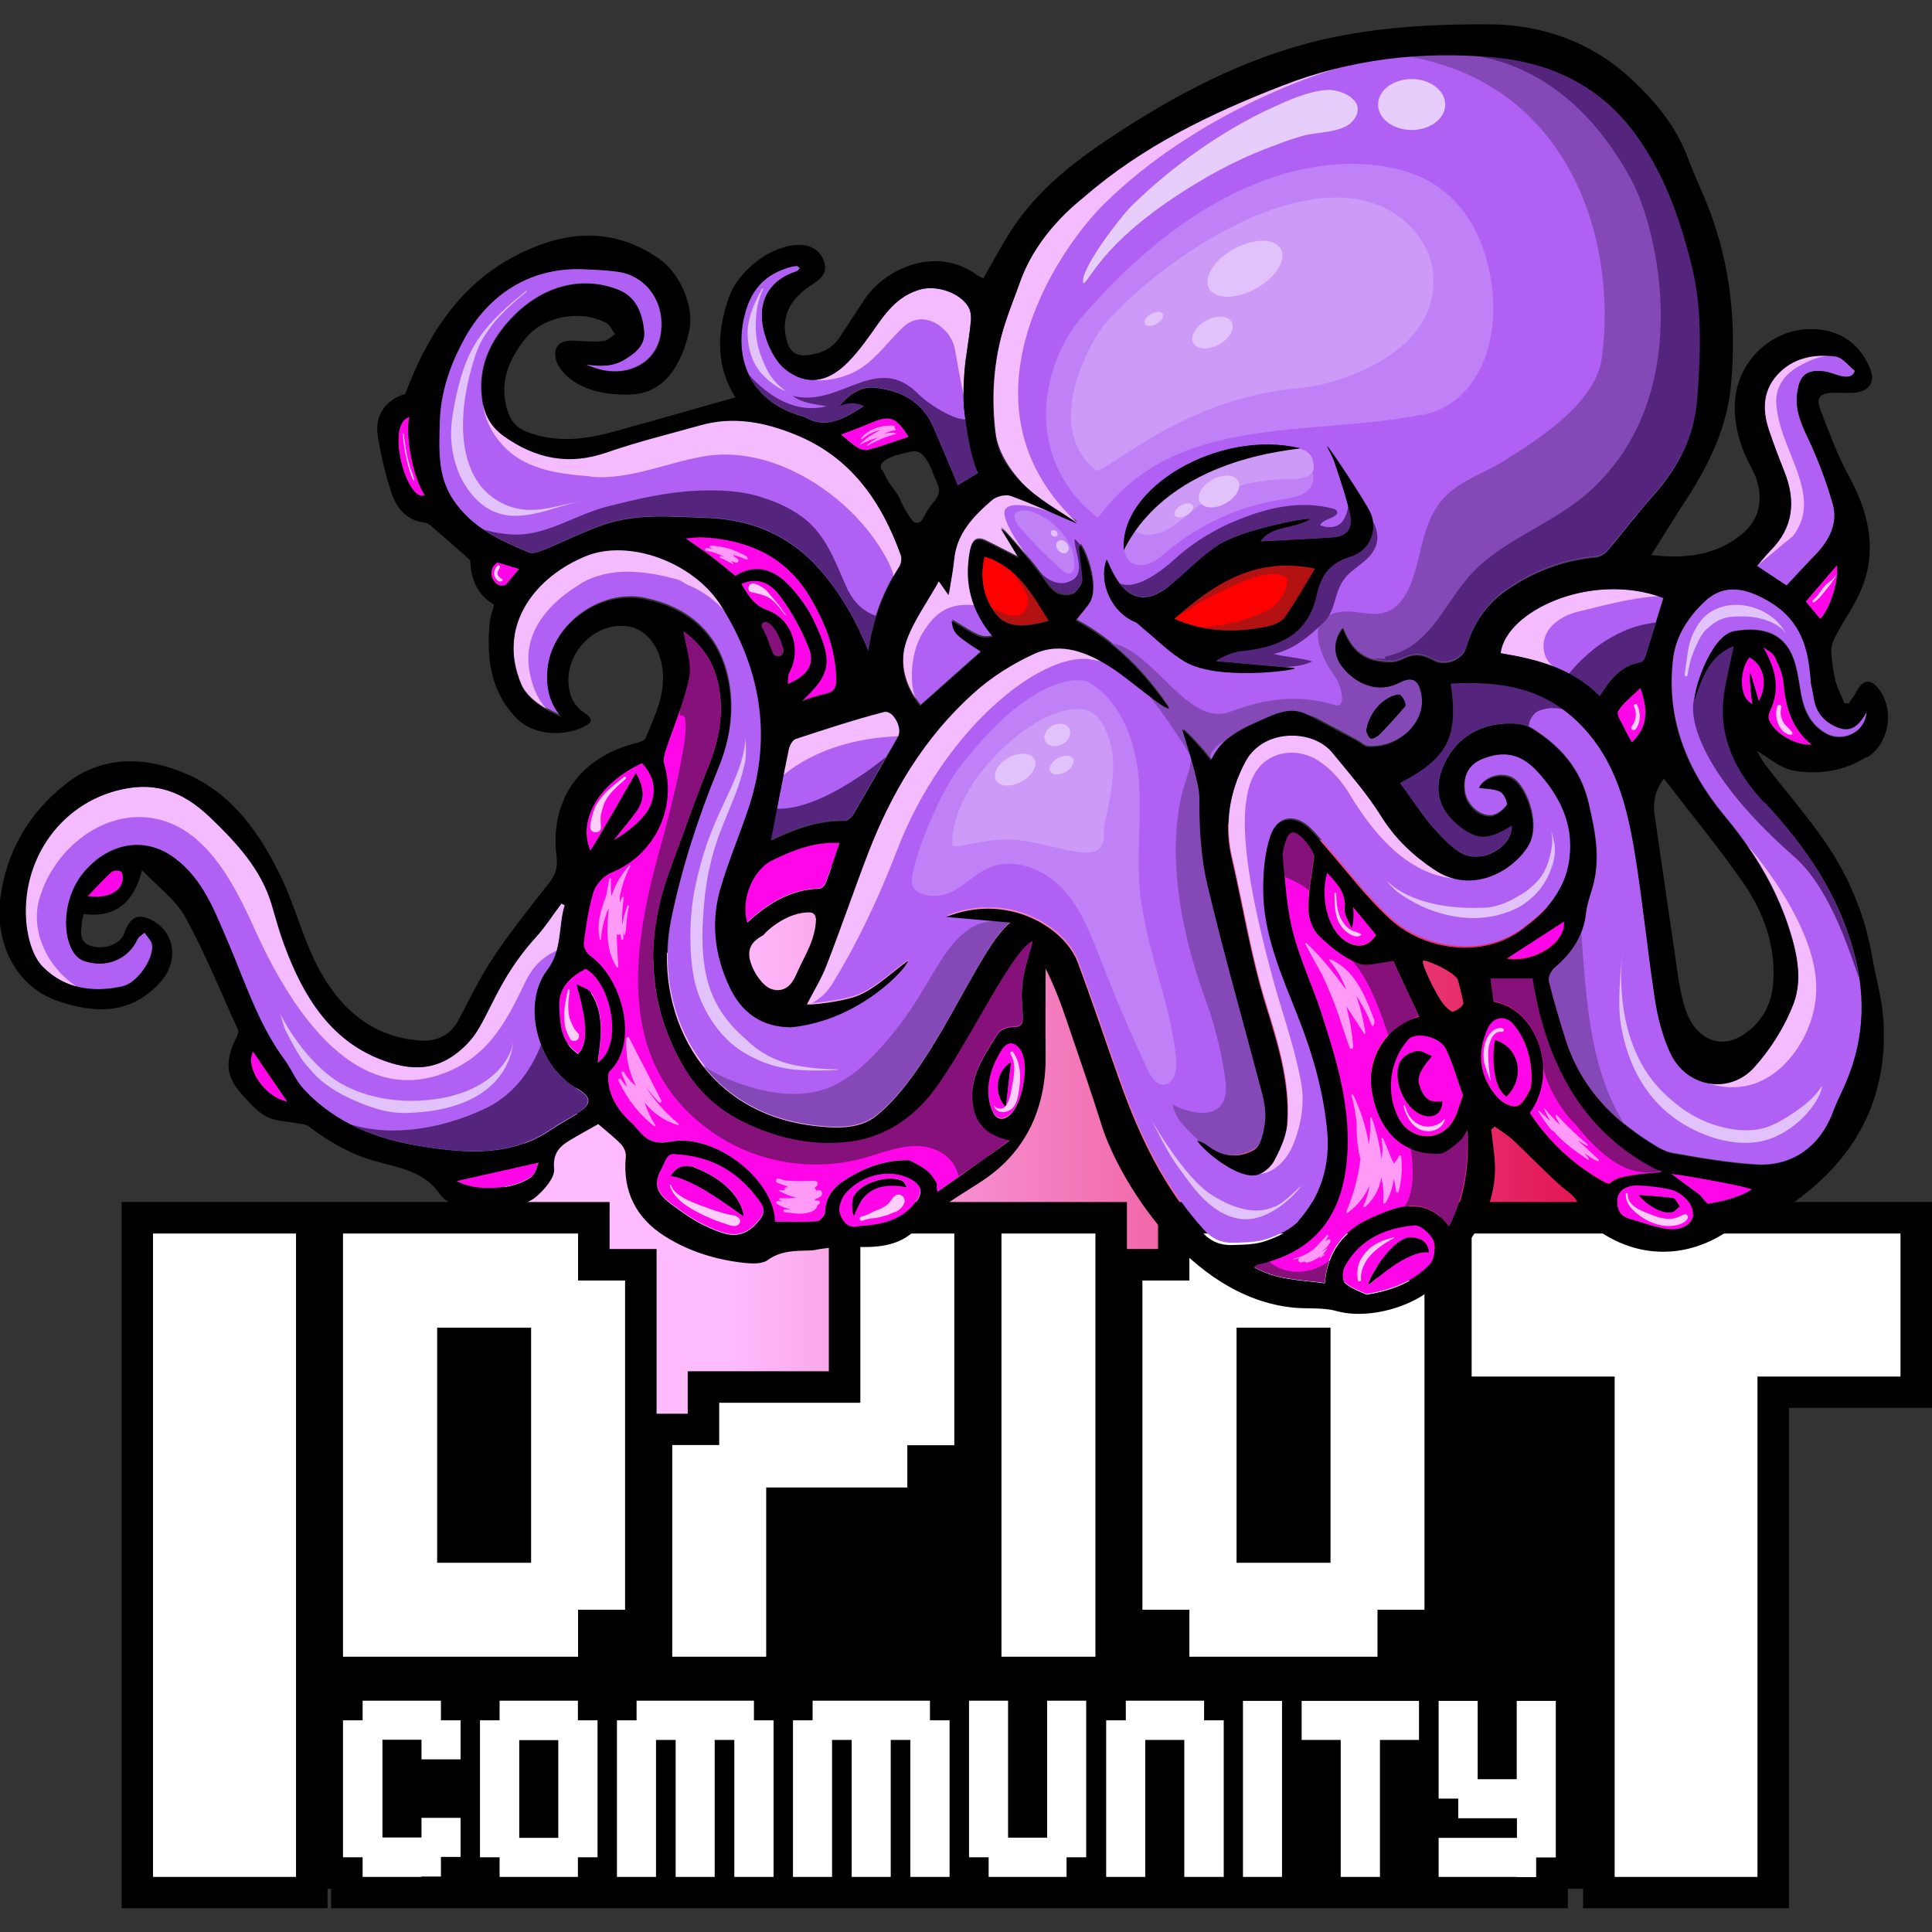
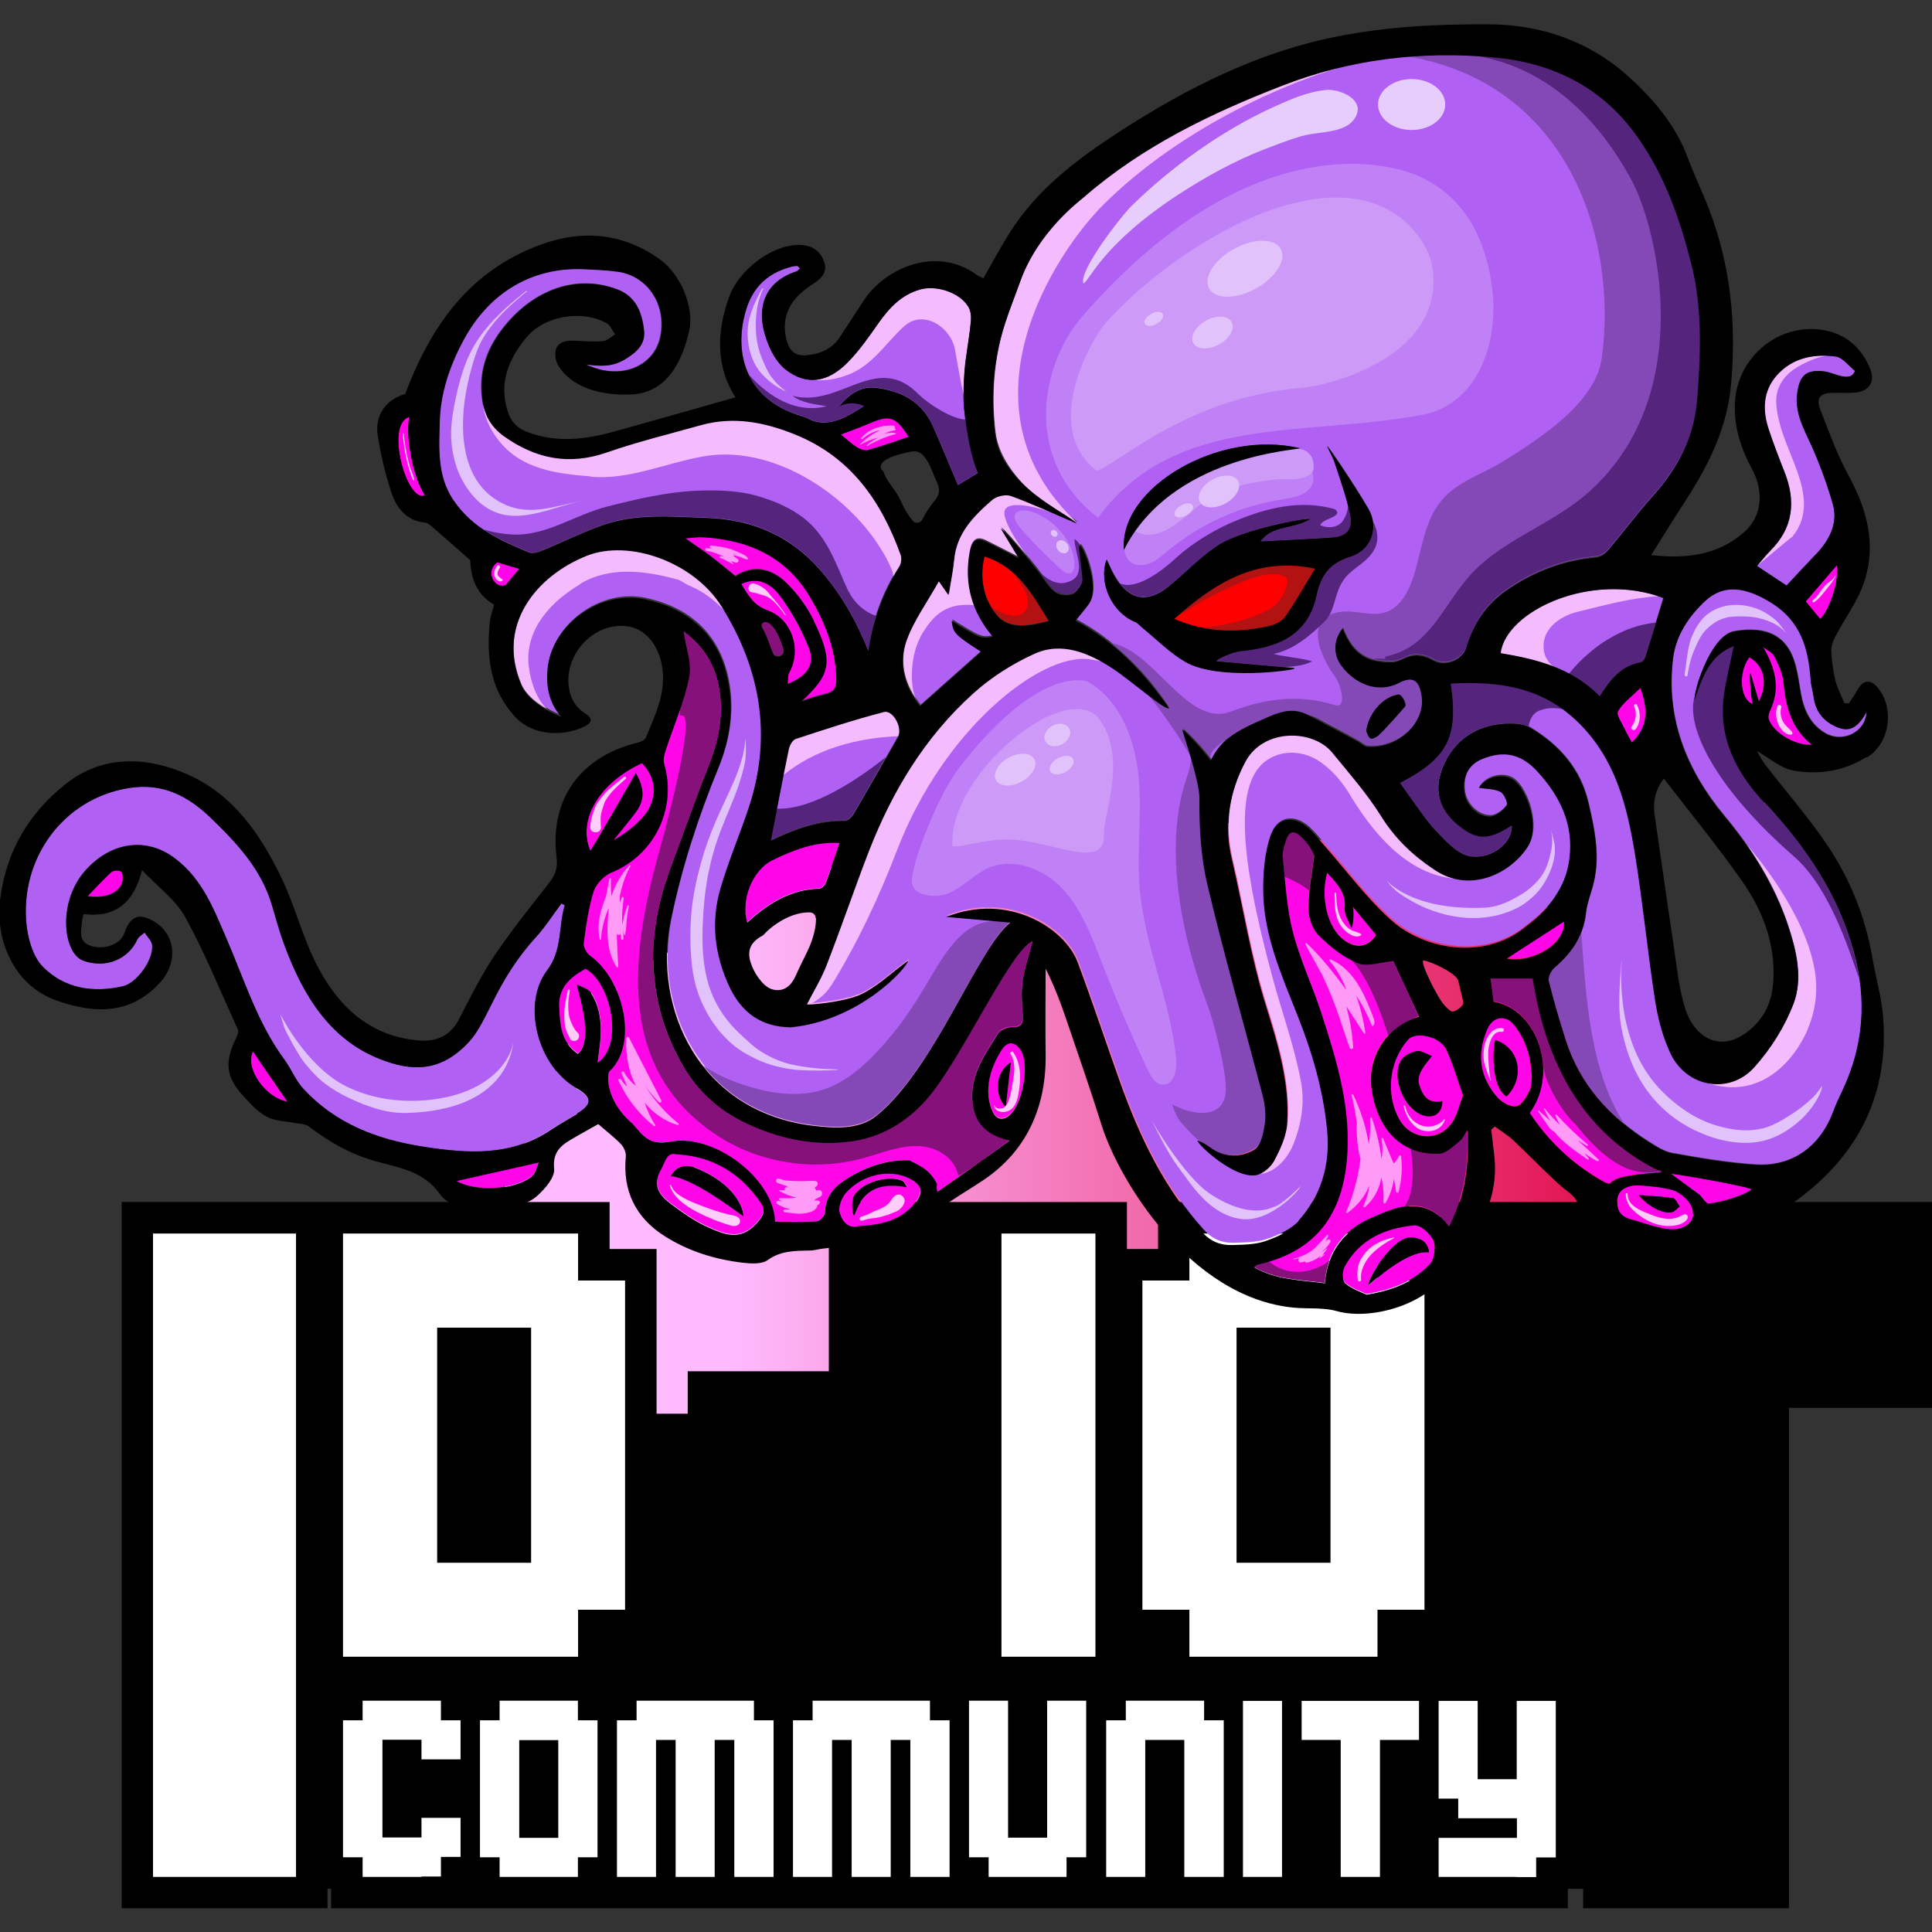
<svg xmlns="http://www.w3.org/2000/svg" id="Layer_1" data-name="Layer 1" viewBox="0 0 102.4 102.4">
  <rect x="0" y="0" width="102.4" height="102.4" fill="#333333" stroke="none" />
  <defs>
    <style>
      .cls-1 {
        fill: url(#linear-gradient);
      }

      .cls-2 {
        fill: #f4bbff;
      }

      .cls-3 {
        fill: #fff;
      }

      .cls-4 {
        fill: #ff9bf6;
      }

      .cls-5 {
        fill: #ffcdfa;
      }

      .cls-6 {
        fill: red;
      }

      .cls-7 {
        fill: #ff06e8;
      }

      .cls-8 {
        fill: #e6cdfb;
      }

      .cls-9 {
        fill: #86117b;
      }

      .cls-10 {
        fill: #c081f6;
      }

      .cls-11 {
        fill: #b21212;
      }

      .cls-12 {
        fill: #b061f4;
      }

      .cls-13 {
        fill: #cd9af8;
      }

      .cls-14 {
        fill: #e1c2fb;
      }

      .cls-15 {
        fill: #55257e;
      }

      .cls-16 {
        fill: #8449b7;
      }
    </style>
    <linearGradient id="linear-gradient" x1="25.66" y1="61.22" x2="89.47" y2="61.22" gradientUnits="userSpaceOnUse">
      <stop offset=".2" stop-color="#febcff" />
      <stop offset="1" stop-color="#e0013f" />
    </linearGradient>
  </defs>
  <polygon class="cls-1" points="25.66 65.38 31.33 52.62 52.79 41.36 81.54 46.64 89.47 70.4 35.63 81.08 25.66 65.38" />
  <g>
    <polygon points="76.33 63.71 76.33 66.2 74.68 66.2 74.68 63.71 61.38 63.71 61.38 66.2 59.73 66.2 59.73 63.71 52.25 63.71 51.41 63.71 43.93 63.71 43.93 72.68 36.45 72.68 36.45 74.93 34.8 74.93 34.8 66.2 32.31 66.2 32.31 63.71 17.36 63.71 16.51 63.71 6.45 63.71 6.45 101.14 17.36 101.14 17.36 100.11 17.55 100.11 17.55 101.14 24.81 101.14 25.03 101.14 31.03 101.14 32.29 101.14 40.36 101.14 42.66 101.14 50.73 101.14 51.99 101.14 56.95 101.14 58.21 101.14 64.21 101.14 66.51 101.14 69.4 101.14 69.62 101.14 74.58 101.14 74.81 101.14 83.1 101.14 83.1 100.11 83.91 100.11 83.91 101.14 94.82 101.14 94.82 74.62 102.4 74.62 102.4 63.71 76.33 63.71" />
    <g>
      <path class="cls-3" d="m11.9,99.48h-3.79v-34.1h7.58v34.1h-3.79Z" />
      <path class="cls-3" d="m28.15,87.81h-9.97v-22.43h12.46v2.49h2.49v17.45h-2.49v2.49h-2.49Zm-2.49-4.98h2.49v-12.46h-4.98v12.46h2.49Z" />
-       <path class="cls-3" d="m38.12,87.81h-2.49v-11.22h2.49v-2.24h7.48v-8.97h4.98v11.22h-2.49v2.24h-7.48v8.97h-2.49Z" />
      <path class="cls-3" d="m55.57,87.81h-2.49v-22.43h4.98v22.43h-2.49Z" />
      <path class="cls-3" d="m70.52,87.81h-7.48v-2.49h-2.49v-17.45h2.49v-2.49h9.97v2.49h2.49v17.45h-2.49v2.49h-2.49Zm-2.49-4.98h2.49v-12.46h-4.98v12.46h2.49Z" />
-       <path class="cls-3" d="m89.37,99.48h-3.79v-26.52h-7.58v-7.58h22.73v7.58h-7.58v26.52h-3.79Z" />
      <path class="cls-3" d="m22.33,99.48h-3.11v-1.04h-1.04v-7.26h1.04v-1.04h4.15v1.04h1.04v2.07h-2.07v-1.04h-2.07v5.18h2.07v-1.04h2.07v2.07h-1.04v1.04h-1.04Z" />
      <path class="cls-3" d="m29.59,99.48h-3.11v-1.04h-1.04v-7.26h1.04v-1.04h4.15v1.04h1.04v7.26h-1.04v1.04h-1.04Zm-1.04-2.07h1.04v-5.18h-2.07v5.18h1.04Z" />
      <path class="cls-3" d="m39.96,99.48h-1.04v-7.26h-1.04v7.26h-2.07v-7.26h-1.04v7.26h-2.07v-8.3h1.04v-1.04h6.22v1.04h1.04v8.3h-1.04Z" />
      <path class="cls-3" d="m49.29,99.48h-1.04v-7.26h-1.04v7.26h-2.07v-7.26h-1.04v7.26h-2.07v-8.3h1.04v-1.04h6.22v1.04h1.04v8.3h-1.04Z" />
      <path class="cls-3" d="m55.51,99.48h-3.11v-1.04h-1.04v-8.3h2.07v7.26h2.07v-7.26h2.07v8.3h-1.04v1.04h-1.04Z" />
      <path class="cls-3" d="m63.81,99.48h-1.04v-7.26h-2.07v7.26h-2.07v-8.3h1.04v-1.04h4.15v1.04h1.04v8.3h-1.04Z" />
      <path class="cls-3" d="m66.92,99.48h-1.04v-9.33h2.07v9.33h-1.04Z" />
      <path class="cls-3" d="m72.1,99.48h-1.04v-7.26h-2.07v-2.07h6.22v2.07h-2.07v7.26h-1.04Z" />
      <path class="cls-3" d="m80.4,99.48h-4.15v-2.07h4.15v-1.04h-3.11v-1.04h-1.04v-5.18h2.07v4.15h2.07v-4.15h2.07v8.3h-1.04v1.04h-1.04Z" />
    </g>
  </g>
  <g>
    <g>
      <path class="cls-7" d="m6.4,46.17c-.11-.08-.41-.06-.52.03-.44.4-.84.85-1.26,1.28,1.04.17,1.76-.22,1.87-.81.03-.16,0-.43-.1-.51Z" />
      <path class="cls-7" d="m33.69,40.96c.5.87.43,1.47.03,2.03-.38.52-.8,1.01-1.2,1.51.05.05,1.5-.88,1.89-1.68.42-.88.27-1.67-.38-2.38-2.25,1.03-3.45,3-2.74,4.65.2-.27,2.08-3.54,2.41-4.12Z" />
      <path class="cls-7" d="m26.34,29.78c-.7.49-.09,1.5.47,1.2.31-.37.49-.59.71-.85-.4-.12-.7-.21-1.18-.35Z" />
      <path class="cls-9" d="m40.97,34.62c.07.15.29.19.42.11.15-.09.16-.26.11-.42-.59-1.87-1.31-1.4-1.11-1.06.26.42.38.91.58,1.37Z" />
      <path class="cls-7" d="m15.23,58.38c-.61-.9-1.19-1.75-1.83-2.67-.45.88.66,2.47,1.83,2.67Z" />
      <path class="cls-12" d="m44.78,43.48c.15,0,.36-.2.46-.36.8-1.35,1.57-2.72,2.35-4.08.27-.47-.26-1.47-.75-1.34-1.57.42-3.13.92-4.68,1.43-.17.05-.32.34-.36.54-.33,1.6-.64,3.2-.95,4.83-.05,0,0,.02.04,0,1.23-.59,2.49-1.06,3.89-1.03Z" />
      <path class="cls-15" d="m41.16,42.87c-.11.54-.21,1.09-.32,1.64-.05,0,0,.02.04,0,1.23-.59,2.49-1.06,3.89-1.03.15,0,.36-.2.46-.36.59-.99,1.16-2,1.73-3-.17.13-3.43,2.86-5.81,2.74Z" />
      <path class="cls-2" d="m46.83,37.71c-1.57.42-3.13.92-4.68,1.43-.17.05-.32.34-.36.54-.1.47-.19.95-.29,1.42,1.68-1.39,3.9-1.99,6.1-2.08.23-.48-.28-1.44-.77-1.31Z" />
      <path class="cls-7" d="m40.67,32.34c1.31.47,1.81,2.09,1.14,3.3-.09.15-.05.37-.08.61,1.05-.42,1.48-1.04,1.14-1.9-.39-.98-.91-1.93-1.53-2.77-.43-.58-1.1-1.08-2.07-.65.38.64.68,1.15,1.4,1.41Z" />
      <path class="cls-7" d="m48.21,62.43c-1.04-.53-2.48-.25-3.38.75-.23.26-.42.75-.34,1.06.12.45.45.91,1.01.75,1.2-.08,2.26-.28,3-1.25.44-.58.36-.97-.3-1.3Zm-2.93,1.98c-.09-.02-.17-.76-.01-1.04.41-.71,1.8-1.12,2.55-.8.12.05.18.23.27.35-1.7-.33-2.39.33-2.81,1.49Z" />
      <path class="cls-7" d="m35.85,61.14c-.51-.12-.57.35-.82.82-.48.89-.04,1.39.55,1.83.62.47,1.28.93,1.99,1.24.81.35,1.64.73,2.5-.19.44-.47.52-.76.22-1.18-1.04-1.47-2.42-2.4-4.44-2.52Zm-.3,1.2c.31-.58.81-.58,1.21-.49,2.35.91,2.65,2.34,2.65,2.61-.23-.13-2.61-2.01-3.86-2.13Z" />
      <path class="cls-7" d="m28.21,62.3c.19-.16.24-.49.34-.7-1.56.35-3,.67-4.36.98.96.58,3.08.51,4.03-.27Z" />
      <path class="cls-7" d="m53.09,55.61c-1.12,1.76-.63,3.03-.42,3.38.2.34.52.35.85.08.68-.58,1.06-2.66.61-3.41-.31-.51-.72-.54-1.03-.05Zm.22,3.07c-.67-.69-.53-1.9.27-2.38-.09.79-.18,1.58-.27,2.38Z" />
      <path class="cls-7" d="m31.05,51.32c-.85.45-1.47,1.03-1.41,2.06.05.91.07,1.83,1,2.45.89-.78-.04-3.42-.06-3.67.26.15.62.24.76.46.92,1.4.31,3.3.36,3.69,1.43-.96.69-4.27-.63-4.98Z" />
      <path class="cls-12" d="m30.55,57.67c-2.03-1.14-2.93-4.42-1.56-6.24.83-1.1.59-2.32.94-3.46-.06-.03-.12-.06-.18-.09-.45.6-.85,1.23-1.35,1.78-2.12,2.32-2.53,4.43-3.53,5.53-1.53,1.69-3.12,1.58-4.73.94-2.7-1.06-4.11-3.43-5.07-6.04-.26-.69-.45-1.4-.66-2.11-.56-1.93-1.9-3.35-3.28-4.67-1.16-1.11-2.5-1.84-4.31-1.55-3.5.56-5.8,3.77-5.42,7.28.08.76.35,1.67.86,2.19,1.14,1.16,2.66,1.4,4.24,1.04.76-.17,1.63-1.41,1.56-2.17-.02-.24-.26-.45-.4-.68-.13.12-.31.21-.38.35-.49,1.08-1.69,1.56-2.87,1.14-1.08-.39-1.38-3.12.12-4.79,1.3-1.46,3.18-1.82,4.75-.62,1.46,1.11,2.07,2.75,2.75,4.32.93,2.15,1.63,4.42,3.04,6.34.36.49.59,1.09,1,1.54,1.71,1.85,3.91,2.69,6.35,3.07,2.37.37,4.69.53,6.81-.92.43-.3.9-.54,1.34-.81.81-.5.81-.88-.02-1.34Z" />
-       <path class="cls-15" d="m30.55,57.67c-.85-.48-1.51-1.34-1.88-2.3-.03.09-.06.17-.1.26-.55,1.3-1.47,2.43-2.74,3.07-2.16,1.05-4.92,1.62-7.26.89,1.17.6,2.47.95,3.83,1.17,2.37.37,4.69.53,6.81-.92.43-.3.9-.54,1.34-.81.81-.5.81-.88-.02-1.34Z" />
-       <path class="cls-2" d="m2.12,47.53c.72-2.36,3.03-4.41,5.59-4.21,3.05.23,4.66,3.43,5.77,5.89,1.77,3.93,5.3,9.9,10.51,7.48,2.04-.95,2.92-2.7,3.84-4.62.3-.64.75-1.19,1.35-1.52.11-.06.21-.12.32-.17.22-.79.18-1.62.42-2.4-.06-.03-.12-.06-.18-.09-.45.6-.85,1.23-1.35,1.78-2.12,2.32-2.53,4.43-3.53,5.53-1.53,1.69-3.12,1.58-4.73.94-2.7-1.06-4.11-3.43-5.07-6.04-.26-.69-.45-1.4-.66-2.11-.56-1.93-1.9-3.35-3.28-4.67-1.16-1.11-2.5-1.84-4.31-1.55-3.5.56-5.8,3.77-5.42,7.28.08.76.35,1.67.86,2.19.53.54,1.14.88,1.81,1.05-.15-.1-.3-.21-.43-.32-1.27-1.05-2.02-2.79-1.52-4.42Z" />
      <path class="cls-12" d="m42.22,21.97c.2.07.42.11.6.21,1.17.67,2.46-.37,2.98-.66,0,0-.57-.35-1.31,0,.51-.61,1.12-1.06,1.89-.97,1.36.15,2.47.72,3.06,2.03.46,1.01.87,2.04,1.33,3.13.44-.26.81-.49,1.07-.65-.35-.73-.63-2.24-.75-3.49-.1-1.35.11-2.76.13-2.77.08-.61.19-1.22.24-1.83.02-.24-.02-.54-.15-.74-.47-.74-1.67-1.13-2.52-.9-1.01.28-1.65.97-2.23,1.79-.51.72-1.01,1.45-1.62,2.07-1.07,1.09-2.2,1.25-3.3.39-.47-.36-.81-1-1.01-1.58-.63-1.77-.04-3.1,1.58-3.62.07-.02.12-.1.19-.16-.08-.08-.11-.13-.14-.13-.09,0-.19,0-.28.03-1.43.37-2.24,1.24-2.55,2.73-.51,2.38.49,4.34,2.8,5.11Z" />
      <path class="cls-15" d="m48.73,20.94c-2.26-2.36-4.18.7-6.72.04.5.39,1.19.44,1.8.55-1.6.41-3.04-.48-4.12-1.67.46.95,1.32,1.69,2.53,2.1.2.07.42.11.6.21,1.17.67,2.46-.37,2.98-.66,0,0-.57-.35-1.31,0,.51-.61,1.12-1.06,1.89-.97,1.36.15,2.47.72,3.06,2.03.46,1.01.87,2.04,1.33,3.13.44-.26.81-.49,1.07-.65-.29-.6-.53-1.74-.67-2.82-.65.01-1.95-.8-2.44-1.3Z" />
      <path class="cls-2" d="m51.22,18.81c.08-.61.19-1.22.24-1.83.02-.24-.02-.54-.15-.74-.47-.74-1.67-1.13-2.52-.9-1.01.28-1.65.97-2.23,1.79-.51.72-1.01,1.45-1.62,2.07-.58.6-1.18.91-1.79.94.61.07,1.24-.06,1.83-.29,1.27-.5,1.94-1.63,2.9-2.52,1.05-1,2.54.03,2.74,1.22.15.82.27,1.59.46,2.39-.01-1.12.14-2.13.15-2.13Z" />
      <path class="cls-7" d="m42.45,37.14c.53-.16.89-.29,1.26-.37.48-.1.62-.31.61-.83-.04-1.58-.6-2.97-1.38-4.3-1.27-2.18-3.28-3.07-5.7-3.21-.27-.02-.54.03-.95.06.55.39.98.67,1.39.98.43.33.85.68,1.29,1.04.98-.62,1.92-.39,2.67.33.59.57,1.11,1.26,1.46,1.99,1.06,2.18.94,2.82-.65,4.29Z" />
      <path class="cls-12" d="m96.22,29.39c.73-.76,1.21-1.66.9-2.71-.35-1.2-.79-2.38-1.33-3.51-.36-.75-.66-1.46-.55-2.31.12-.98.49-1.31,1.46-1.18.49.06,1.38.62,1.6-.03-.34-.26-.65-.71-1.02-.76-1.17-.16-2.31.07-3.13,1-.74.84-.76,1.87-.41,2.89.25.74.54,1.48.82,2.21.61,1.56.48,2.97-.76,4.2-.24.24-.45.51-.69.79.54.36,1.01.67,1.57,1.04.53-.57,1.03-1.11,1.54-1.64Z" />
      <path class="cls-12" d="m79.51,34.62c1.94.32,3.8.8,5.25,2.28.54-.85,1.12-1.62,2.19-1.8.1-.02.21-.18.24-.3.33-1.03.64-2.07.96-3.1-3.84-1.45-8.38.69-8.65,2.92Z" />
      <path class="cls-2" d="m79.51,34.62c.96.16,1.91.35,2.79.7-.24-.23-.43-.5-.47-.84-.17-1.11.83-1.82,1.77-2.05,1.45-.35,2.86-.75,4.29-.83-3.78-1.24-8.11.85-8.37,3.02Z" />
      <path class="cls-12" d="m96.22,29.39c.73-.76,1.21-1.66.9-2.71-.35-1.2-.79-2.38-1.33-3.51-.36-.75-.66-1.46-.55-2.31.12-.98.49-1.31,1.46-1.18.49.06,1.38.62,1.6-.03-.34-.26-.65-.71-1.02-.76-1.17-.16-2.31.07-3.13,1-.74.84-.76,1.87-.41,2.89.25.74.54,1.48.82,2.21.61,1.56.48,2.97-.76,4.2-.24.24-.45.51-.69.79.54.36,1.01.67,1.57,1.04.53-.57,1.03-1.11,1.54-1.64Z" />
      <path class="cls-2" d="m94.97,28.48c1.58-1.88-.19-4.15-.66-6.11-.17-.69-.3-1.41.08-2.05.33-.61.94-.94,1.58-1.22.27-.12.56-.2.85-.24-1-.04-1.95.24-2.66,1.05-.74.84-.76,1.87-.41,2.89.25.74.54,1.48.82,2.21.61,1.56.48,2.97-.76,4.2-.24.24-.45.51-.69.79,0,0,0,0,0,0,.11-.09,1.79-1.5,1.84-1.53Z" />
      <path class="cls-15" d="m85.81,33.56c-.53.28-1.05.58-1.52,1-.42.35-.79.71-1.13,1.15.58.31,1.12.69,1.61,1.2.54-.85,1.12-1.62,2.19-1.8.1-.02.21-.18.24-.3.19-.61.38-1.21.57-1.82-.67.09-1.33.25-1.96.58Z" />
      <path class="cls-7" d="m96.47,32.81c.55-.56,1.02-2.16.88-2.85-.53.62-1.08,1.26-1.65,1.92.24.29.5.61.77.93Z" />
      <path class="cls-7" d="m21.7,22.1c-1.33.37-.12,4.6.82,4.15-.63-.93-1.04-3.17-.82-4.15Z" />
      <path class="cls-7" d="m43.76,46.78c.25-.66.47-1.34.74-2.12-1.33-.08-2.47.38-3.58.92-1.05.51-1.69,2.12-1.32,3.3,1.09-1.01,2.3-1.76,3.84-1.8.11,0,.27-.17.32-.3Z" />
      <path class="cls-7" d="m46.05,22.45c-.47.21-.95.38-1.49.58.31.25.56.5.86.68.17.11.43.19.61.14.7-.19,1.39-.45,2.13-.69-.69-1.09-1.02-1.19-2.11-.7Z" />
      <path class="cls-12" d="m28.75,29.16c1.1-.45,2.16-.99,3.27-1.37,1.75-.59,3.57-.4,5.38-.35,2.39.08,4.39.9,5.99,2.7,1.13,1.27,1.96,2.72,2.61,4.35.24-1.65.77-3.11,1.64-4.45.11-.16.15-.46.08-.64-1.04-2.87-2.67-5.21-5.63-6.4-1.62-.65-3.24-.96-4.95-.49-1.67.46-3.37.87-5,1.45-2.01.7-3.78.34-5.46-.86-.64-.46-1-1.06-1.12-1.83-.23-1.5.19-2.78,1.15-3.97,1.62-2,3.87-2.78,6-1.97.99.38,1.29,1.22,1.4,2.15.09.76-.42,1.18-1.03,1.56-.68.42-1.34.35-2.07.26.22.08.43.18.65.24,1.57.46,3.02-.28,3.32-1.68.36-1.67-.63-3.23-2.22-3.47-.61-.09-1.23-.11-1.85-.14-2.77-.12-5.05,1.28-6.38,3.78-.72,1.34-1.21,2.78-1.25,4.3-.03,1.41-.15,2.85.71,4.14.98,1.48,2.49,2.16,4.03,2.8.19.08.49-.03.72-.12Z" />
      <path class="cls-15" d="m44.97,31.35c-.69-1.49-1.16-3.12-2.65-4.09-.58-.39-1.19-.66-1.82-.86-1.16-.41-2.41-.44-3.62-.39-1.6.08-3.12.44-4.67.83-1.74.44-3.26,1.58-5.06,1.49-.51-.03-1.02-.11-1.52-.27.74.5,1.57.86,2.42,1.21.19.08.49-.03.72-.12,1.1-.45,2.16-.99,3.27-1.37,1.75-.59,3.57-.4,5.38-.35,2.39.08,4.39.9,5.99,2.7,1.13,1.27,1.96,2.72,2.61,4.35.09-.64.23-1.25.41-1.84-.63-.21-1.16-.7-1.45-1.3Z" />
      <path class="cls-2" d="m31.31,25.27c2.07.17,3.93-.72,5.97-1.08,3.58-.63,7.48,1.86,9.36,4.82.13.2.81,1.34.69,1.56.1-.18.21-.35.32-.53.11-.16.15-.46.08-.64-1.04-2.87-2.67-5.21-5.63-6.4-1.62-.65-3.24-.96-4.95-.49-1.67.46-3.37.87-5,1.45-2.01.7-3.78.34-5.46-.86-.6-.43-.95-.98-1.09-1.68.07.69.38,1.35.79,1.87,1.19,1.58,3.1,1.82,4.92,1.96Z" />
      <path class="cls-7" d="m85.74,37.69c-.11.19.22.63.36.95.11.23.24.46.38.71.85-.8.89-1.71.45-2.9-.46.46-.93.79-1.19,1.24Z" />
      <path class="cls-7" d="m80.24,54.3c-.45-.56-1.11-.45-1.41.2-.59,1.33-.42,2.56.53,3.64.23.27.7.53,1,.47.28-.05.53-.51.7-.83.12-.24.09-.55.11-.75-.04-1.07-.32-1.97-.94-2.73Zm-.39,3.83c-.89-.58-.7-2.78-.6-3,1.28.4,1.62,1.97.6,3Z" />
      <path class="cls-7" d="m88.86,63.12c-.46-.24-2.05-.35-2.28-.32-.45.07-.83.27-.86.79-.04.5.15.88.68,1.02.64.18,1.26.42,1.91.52.78.12,1.41-.21,1.45-.8.03-.53-.43-.98-.88-1.22Zm-.25,1.13c-.73.15-1.76-.8-1.75-.9.6.05,1.21.07,1.8.16.14.02.24.29.36.44-.14.1-.26.27-.41.3Z" />
      <path class="cls-7" d="m87.8,61.97c-4.03-2.06-5.9-5.78-6.58-10.14h-2.23c.06.41.11.83.17,1.24,2.34.39,3.47,3.78,1.91,5.89.98,1.48,2.21,2.65,3.71,3.53.18.1.47.31.59.18.55-.62,3.62-.42,2.43-.69Z" />
      <path class="cls-9" d="m83.52,59.61c2.31,2.9,3.69,2.57,4.56,2.47-4.03-2.06-6.17-5.89-6.85-10.25h-2.23c.06.41.11.83.17,1.24,1.51.25,2.52,1.76,2.62,3.36.07,1.01,1.1,2.64,1.74,3.18Z" />
      <path class="cls-7" d="m77.4,60.39c-.35.28-.74.7-1.13.72-1.95.09-3.28-1.23-3.59-3.42-.24-1.72.83-3.36,2.52-3.84-.49-1.05-.97-2.1-1.37-2.95-.7.06-1.39.31-1.89.11-.77-.32-1.47-.88-2.07-1.47-.33-.33-.54-.94-.54-1.42,0-.93.2-1.85.31-2.78-.1-.31-.33-.65-.61-.94-.47-.49-.74-.42-.93.22-.07.25-.16.52-.13.77.15,1.32.2,2.66.53,3.94.38,1.47,1.05,2.86,1.51,4.31.83,2.56,1.61,5.12,1.35,7.89-.29,3.02-1.79,4.82-4.76,5.47-.04,0-.06.05-.15.13,1.17.68,2.45.67,3.75.85.15-1.75,1.06-2.82,2.52-3.45,1.4-.61,2.82-1.21,4.08.47.86-1.73,1.04-3.4.95-5.14-.16.17-.21.41-.36.52Z" />
      <path class="cls-9" d="m73.61,54.94s1.02-.88,1.57-1.09c-.43-.93-.86-1.86-1.29-2.8-.02-.04-.04-.08-.08-.11-.05-.03-.11-.03-.17-.02-.35.05-.69.14-1.04.17-.34.02-.65-.04-.95-.17,1.13,1.13,1.93,4.02,1.96,4.02Z" />
      <path class="cls-7" d="m74.36,63.96s.05,0,.08-.01h-.08s0,0,0,.01Z" />
      <path class="cls-9" d="m77.75,59.87c-.16.17-.21.41-.36.52-.35.28-.74.7-1.13.72-.55.03-1.05-.06-1.49-.25,0,.06.39,2.13-.33,3.08.82-.13,1.62.07,2.36,1.06.86-1.73,1.04-3.4.95-5.14Z" />
      <path class="cls-9" d="m69.39,47.21c.07-.62.18-1.24.26-1.85-.1-.31-.33-.65-.61-.94-.47-.49-.74-.42-.93.22-.07.25-.16.52-.13.77.04.35.07.71.11,1.06.45.19.88.4,1.26.7.02.01.04.03.05.04Z" />
      <path class="cls-9" d="m67.25,66.85c-.2.06-.42.12-.64.17-.04,0-.06.05-.15.13,1.17.68,2.45.67,3.75.85.04-.44.12-.84.26-1.2-.46.44-1.96,1.09-3.22.06Z" />
      <path class="cls-7" d="m74.63,55.07c-1,1.13-1.21,2.87-.49,4.2.61,1.13,2.09,1.26,2.81.21.27-.39.37-.89.58-1.44-.29-.82-.52-1.67-.9-2.45-.33-.69-1.62-.96-2.01-.52Zm.75,4.03c-.97-.36-1.65-2-1.13-2.89.15-.25.53-.44.84-.5.24-.04.53.17.8.26-.02.09-.86.87-.68,1.47.19.63.48,1.08,1.24.91,0,.66-.47.96-1.07.74Z" />
      <path class="cls-7" d="m70.33,46.23c-.37,1.36.04,2.92.87,3.55.66.5,1.3.41,1.73-.25-.39-.47-.78-.94-1.23-1.49.07.42,0,1.07-.09,1.1-.13-.34-.38-.69-.35-1.01.09-.83-.4-1.31-.93-1.9Z" />
      <path class="cls-7" d="m74.95,64.91c-1.54.14-2.9.74-3.69,2.19-.13.23-.12.74.03.88.35.31.84.46,1.13.6,1.41-.22,2.51-.69,3.35-1.56.26-.27.34-.93.2-1.29-.14-.37-.69-.85-1.02-.82Zm-2.43,3.21c-.08-.25,1.33-2.65,2.32-2.53.42.05.83.17.9.79-1.15-.16-3.01,1.6-3.22,1.75Z" />
      <path class="cls-7" d="m96.02,39.46c-1.09-.87-1.39-2.03-1.5-3.29-.04-.48-.26-.96-.49-1.4-.11-.22-.4-.34-.61-.5.66,1.13.93,2.2.36,3.39-.06.13-.1.33-.05.46.26.71,1.4,1.4,2.29,1.34Z" />
      <path class="cls-7" d="m88.54,62.18c.54.4,1.03.76,1.52,1.12.11.08.39.52.5.5.81-.13,1.92-.46,2.28-.78,0-.1-2.87-.65-4.3-.84Z" />
      <path class="cls-12" d="m91.39,36.8c.12-.85.34-1.69.52-2.58-1.22.46-1.65,1.55-2.06,2.83-.12-.28.79-3.39,2.08-3.61,1.68-.29,2.81.21,3.24,1.78.13.48.2.98.28,1.47.16.9.49,1.69,1.33,2.17.88.5,2.1-.04,2.17-1.15-.38.69-.79,1.09-1.5.83-.76-.29-1.2-.82-1.31-1.63-.04-.28-.13-.56-.15-.84-.12-1.71-.49-3.18-2.16-4.19-1.26-.76-2.43-1-3.46-.03-.86.81-1.53,1.82-1.68,3-.41,3.2.72,5.97,2.72,8.38,1.47,1.77,2.66,3.67,3.38,5.83.44,1.34.78,2.8.28,4.13-.46,1.21-1.2,2.4-2.08,3.36-1.32,1.46-3.56,1.06-4.42-.72-.43-.88-.68-1.88-.83-2.85-.4-2.59-.65-5.2-1.07-7.78-.41-2.53-1.01-4.97-2.96-6.9-1.94-1.93-4.26-2.23-6.8-2.1.42,2.84-.15,3.94-2.69,5.27.29.41.56.82.86,1.21.31.42.6.86.96,1.24.43.46.87.96,1.41,1.27,1.09.63,2.75-.31,2.7-1.47-1.25.81-1.87.8-2.89-.05-1.01-.84-1.26-1.85-.75-3.07.59-1.44,1.88-2.28,3.55-2.27.37,0,.79.05,1.09.23,1.53.93,2.64,2.18,3.06,4,.34,1.48.64,2.93.21,4.44-.13.46-.3.91-.35,1.38-.14,1.22-.77,2.12-1.67,2.89-.18.15-.34.5-.29.7.26,1.06.57,2.1.9,3.14.75,2.36,2.32,4.07,4.36,5.37.4.25.82.54,1.27.62,1.47.26,2.95.52,4.44.61,1.96.12,3.44-1,4.12-2.87.14-.38.32-.74.49-1.11,1.1-2.36,1.28-4.75.59-7.29-.85-3.11-2.59-5.63-4.73-7.94-1.48-1.59-2.43-3.43-2.12-5.69Z" />
      <path class="cls-2" d="m95.8,54.58c.41-.97.57-1.99.39-3.12-.5-3.07-3.21-6.23-3.58-6.67.92,1.32,1.67,2.73,2.18,4.27.44,1.34.78,2.8.28,4.13-.46,1.21-1.2,2.4-2.08,3.36-.79.88-1.93,1.08-2.89.71,3.09,1.27,4.99-1.03,5.71-2.69Z" />
      <path class="cls-15" d="m93.51,42.5c-1.48-1.59-2.43-3.43-2.12-5.69.12-.85.34-1.69.52-2.58-1.22.46-1.6,1.1-2.09,2.68-.47,1.52.92,4.69,5.28,8.5,2.05,1.79,3.1,5.64,3.44,6.44-.07-.46-.17-.93-.29-1.4-.85-3.11-2.59-5.63-4.73-7.94Z" />
      <path class="cls-15" d="m81.61,37.66c.39-.16.83-.16,1.26-.06-1.76-1.29-3.78-1.5-5.98-1.39.42,2.84-.15,3.94-2.69,5.27.29.41.56.82.86,1.21.31.42.6.86.96,1.24.43.46.87.96,1.41,1.27,1.09.63,2.75-.31,2.7-1.47-1.25.81-1.87.8-2.89-.05-1.01-.84-1.26-1.85-.75-3.07.59-1.44,1.88-2.28,3.55-2.27.32,0,.69.04.98.17.05-.39.23-.71.59-.86Z" />
      <path class="cls-16" d="m82.37,51.28c-.18.15-.34.5-.29.7.26,1.06.57,2.1.9,3.14.59,1.86,1.69,3.32,3.14,4.49-1.87-2.87-2.06-6.79-2.31-10.23-.29.74-.79,1.35-1.43,1.9Z" />
      <path class="cls-7" d="m92.7,34.81c-.61.81-.49,2.25.18,2.49-.1-.51-.18-1.62-.11-1.63.15.5.29,1,.44,1.5.53-.99.25-1.95-.51-2.36Z" />
      <path class="cls-7" d="m82.89,48.81c-.99.64-2.01,1.3-3.03,1.96,1.48.27,3.19-.88,3.03-1.96Z" />
      <path class="cls-7" d="m49.1,58.27c-1.09,1.21-2.43,2.04-4.12,2.24-1.93.23-3.74-.17-5.47-.99-1.44-.68-2.57-1.73-3.35-3.09-1.73-3.02-1.95-6.22-.93-9.52.26-.84.58-1.66.89-2.49.45-1.22.88-2.46,1.37-3.66.61-1.49.93-2.99.56-4.6-.27-1.17-.92-2.04-1.83-2.71.12.82.45,1.67.3,2.43-.26,1.32-.82,2.57-1.24,3.86-.07.23-.15.51-.09.73.7,2.37-.52,4.84-2.79,5.77-.4.16-.82.61-.95,1.01-.28.88-.4,1.81-.52,2.73-.03.21.14.53.33.66,1.79,1.28,2.61,4.67,1.02,6.15-.1.09-.25,1.5,1.23,2.75.56.62.87,1.18,2.01.96,2.33-.45,5.48,1.98,5.55,4.24.74,0,1.48.03,2.22-.02.16-.01.42-.31.43-.48.02-.78.43-1.29,1.03-1.69,1.61-1.06,2.94-1.09,3.44-1.06,0,0,0,0,0,0,.24.12.48.24.7.38.33.21.57.5.76.87-.02.15-.02.3.03.42.09-.06,2.97-2.08,3.83-2.72-1.43-.31-2.04-1.18-1.99-2.49.05-1.23.75-2.18,1.36-3.17.12-.2.48-.36.73-.35.63.02.62-.31.58-.77-.04-.54-.09-1.1,0-1.63.1-.68.33-1.34.53-2.11-1.14.41-3.86,6.42-5.62,8.39Z" />
      <path class="cls-7" d="m49.1,58.27c-1.09,1.21-2.43,2.04-4.12,2.24-1.93.23-3.74-.17-5.47-.99-1.44-.68-2.57-1.73-3.35-3.09-1.73-3.02-1.95-6.22-.93-9.52.26-.84.58-1.66.89-2.49.45-1.22.88-2.46,1.37-3.66.61-1.49.93-2.99.56-4.6-.27-1.17-.92-2.04-1.83-2.71.12.82.45,1.67.3,2.43-.26,1.32-.82,2.57-1.24,3.86-.07.23-.15.51-.09.73.7,2.37-.52,4.84-2.79,5.77-.4.16-.82.61-.95,1.01-.28.88-.4,1.81-.52,2.73-.03.21.14.53.33.66,1.79,1.28,2.61,4.67,1.02,6.15-.1.09-.25,1.5,1.23,2.75.56.62.87,1.18,2.01.96,2.33-.45,5.48,1.98,5.55,4.24.74,0,1.48.03,2.22-.02.16-.01.42-.31.43-.48.02-.78.43-1.29,1.03-1.69,1.61-1.06,2.94-1.09,3.44-1.06,0,0,0,0,0,0,.24.12.48.24.7.38.33.21.57.5.76.87-.02.15-.02.3.03.42.09-.06,2.97-2.08,3.83-2.72-1.43-.31-2.04-1.18-1.99-2.49.05-1.23.75-2.18,1.36-3.17.12-.2.48-.36.73-.35.63.02.62-.31.58-.77-.04-.54-.09-1.1,0-1.63.1-.68.33-1.34.53-2.11-1.14.41-3.86,6.42-5.62,8.39Z" />
      <path class="cls-9" d="m54.19,52c.1-.68.33-1.34.53-2.11-1.14.41-3.86,6.42-5.62,8.39-1.09,1.21-2.43,2.04-4.12,2.24-1.93.23-3.74-.17-5.47-.99-1.44-.68-2.57-1.73-3.35-3.09-1.73-3.02-1.95-6.22-.93-9.52.26-.84.58-1.66.89-2.49.45-1.22.88-2.46,1.37-3.66.61-1.49.93-2.99.56-4.6-.27-1.17-.92-2.04-1.83-2.71.12.82.45,1.67.3,2.43-.11.58-.29,1.15-.48,1.72.02.1-.03.21,0,.31h.11c.8,0-1.11,6.86-1.23,7.28-1.47,5.32-2.29,11.4,3.03,14.94,2.23,1.49,5.11,1.96,7.71,1.27.94-.25,1.87-.65,2.84-.67,1.04-.02,2.08.54,2.3,1.59.94-.56,1.84-1.25,2.71-1.91-1.43-.31-2.04-1.18-1.99-2.49.05-1.23.75-2.18,1.36-3.17.12-.2.48-.36.73-.35.63.02.62-.31.58-.77-.04-.54-.09-1.1,0-1.63Z" />
      <path class="cls-6" d="m55.58,32.88c-.9-1.45-1.67-2.86-3.41-3.42-.29,1.22-.01,2.34.69,3.15.64.73,1.7.55,2.72.27Z" />
      <path class="cls-12" d="m68.8,64.73c1.22-1.37,1.76-3.04,1.58-4.89-.2-2.1-.79-4.11-1.56-6.07-.86-2.17-1.84-4.32-1.83-6.71,0-.94.08-1.92.37-2.8.33-1.02,1.26-1.15,2.05-.43.31.29.58.63.86.95,1.15,1.3,2.19,2.72,3.47,3.88,1.79,1.63,4.92,2.11,7.01.5.6-.46,1.15-.89,1.62-1.57.49-.71.75-1.37.85-2.16.23-1.82-.49-3.3-1.68-4.6-.86-.95-1.79-1.16-2.96-.67-.72.3-1.05.96-.92,1.81.1.63.71,1.26,1.37,1.23.3-.01.67-.31.86-.58.08-.12-.13-.63-.33-.73-.34-.17-.77-.15-1.14-.21.35-.59,1.32-.83,1.88-.39.68.54,1.39,2.47.7,3.53-.87,1.35-3,2.49-4.92,1.21-1.15-.76-2.1-1.66-2.84-2.85-.75-1.2-1.69-2.28-2.6-3.38-1.01-1.23-3.63-1.29-4.59.49-.88,1.64-1.14,3.37-.73,5.12.61,2.62,1.01,5.23,1.81,7.8.64,2.06,1.27,4.12,1.13,6.25-.05.68-.37,1.37-.69,1.99-.18.34-.61.7-.97.76-1.15.18-3.05-1.59-3.1-1.84.38.11.58.29.79.44.73.48,1.57.45,2.23.05.35-.21.5-.91.56-1.41.07-.5-.01-1.05-.14-1.55-.96-3.7-2.03-7.38-2.91-11.1-.35-1.48-.43-3.05-.42-4.58,0-.94-.87-3.41-.91-3.64.2.12,1.16,1.16,1.51,1.66.69-1.43,1.99-1.84,3.21-2.38.63-.28,1.27-.4,1.93-.05.88.47,1.76.94,2.63,1.4.19.1.37.29.56.3,1.7.09,3.04-1.34,2.85-2.68-.12-.84-.46-1.1-1.19-.72-1.16.6-2.39.01-3.07-.91-.43-.59-.43-1.37.07-1.97.55,1.49,1.43,1.82,2.62,1.8.63-.01,1-.75,2.21-.08.62.34,1.53-.03,1.73-.72.36-1.23,1.03-2.24,2.09-2.98,1.44-1,3.01-1.61,4.77-1.77.22-.02.47-.18.62-.35.81-.95,1.56-1.96,2.39-2.89,1.35-1.5,2.22-3.18,2.37-5.23.18-2.43.28-4.81-.35-7.23-.61-2.35-1.38-4.56-2.8-6.57-1.9-2.7-4.58-3.97-7.68-4.25-3.8-.34-7.54.09-11.16,1.5-3.8,1.48-7.43,3.23-10.53,5.92-.23.2-2.43,1.83-3.38,4.49-.27.76-.59,1.53-.83,2.31-.59,1.87-.72,3.82-.49,5.73.34,2.79,3.8,4.16,4.33,4.76-1.26-.54-2.36-1.04-3.49-1.46-.28-.1-.76,0-.98.2-1,.86-1.92,1.79-2.05,3.23-.05.55-.17,1.1-.28,1.82-.18-.25-.28-.4-.51-.73-.64,1.16-1.36,2.13-1.74,3.21-.41,1.19-.07,2.39.74,3.41,1.1-.98,2.16-1.93,3.24-2.88-1.41-.91-1.48-.99-1.56-1.64,1.51.94,1.55.95,2.18.84-1.11-1.31-1.54-2.81-1.22-4.51.1-.55.33-.79.87-.52.54.27,1.07.54,1.73.88-.36-.6-.66-1.08-.95-1.57.07-.05,1.49,1.61,2.13,2.47.24.32.46.69.78.91.23.15.65.18.91.08.15-.06.5-.51.5-.76,0-.45-.25-1.81-.15-1.82.19-.01,1.1,2.21.5,3.09-.2.29-.43.55-.71.9,2.1,1.12,3.63,2.77,4.96,4.64-.23.14-2.08-1.5-3.05-2.14-1.22-.79-2.65-1.41-4.11-.74-1.15.53-2.27,1.24-3.22,2.09-2.58,2.32-4.33,5.23-5.57,8.45-.76,1.98-1.45,3.99-2.21,5.96-.28.72-.69,1.38-1.04,2.07.03.07,2-.12,2.85-.52.87-.41,1.59-1.12,2.51-1.79-.05.38-2.57,3.17-6.2,3.53-1.56,0-2.63-.76-3.29-2.19-.77-1.67-.97-3.4-.46-5.15.43-1.48,1.05-2.91,1.53-4.38,1.22-3.76.59-7.3-1.47-10.59-1.48-2.36-4.9-3.57-7.14-2.68-2.7,1.08-4.81,3.69-3.48,6.84.33.79,1.35,1.39,2.13,1.7-.66-.75-.81-1.62-.73-2.55.22-2.31,2.78-4.2,5.18-3.68,2.2.48,3.78,1.77,4.33,4.06.4,1.68.17,3.33-.47,4.9-1.07,2.61-1.94,5.27-2.51,8.03-.96,4.7,1.51,10.14,7.47,10.9,1.19.15,2.49.23,3.42-.51,3.1-2.49,5.37-8.87,7.11-10.25-1.12-.1-2.13-.19-3.4-.3,3.27-1.31,6.28.57,6.97,2.41.79,2.12,1.5,4.27,2.26,6.39,1.03,2.87,2.32,5.58,4.4,7.87.44.49.97.7,1.58.68.59-.02,1.22-.02,1.77-.21.61-.21,1.27-.51,1.69-.97Zm5.32-27.92c.17-.02.45.51.35.64-.43.5-.87.99-1.33,1.46-.12.13-.38.28-.49.23-.14-.06-.2-.32-.24-.39.12-.96.91-1.83,1.71-1.94Zm-5.21-13.05c-.25.11-6.84.43-9.33,5.39-.27-3.3,5.06-6.42,9.33-5.39Zm-8.34,9.51c-.14-.11-.26-.26-.42-.33-1.19-.48-1.93-2.04-1.5-3.27.07-.2.92,3.33,3.3,1.4.89-.71,1.68-1.57,2.62-2.19,1.25-.82,4.71-1.48,4.89-1.38-.88.54-2.05.33-2.64,1.18,1.27-.07,2.55-.12,3.82-.21.75-.05,1.09-.43.93-1.2-.19-.92-.51-1.81-.8-2.7-.1-.32-.28-.62-.42-.93.06-.03,2.09,3.04,2.3,3.55.38.9,0,1.97-1.07,2.3-1.12.35-1.56,1-1.79,2.06-.46,2.14-2.1,2.75-4.03,2.95-.43.04-1.28.44-1.28.53,1.36.12,2.71.24,4.14.37-.11.1-4.05.63-5.78-.35-.83-.47-1.52-1.19-2.27-1.8Z" />
      <path class="cls-15" d="m56.95,28.56c0,.75.66,1.85-.22,2.24-.6.27-1.12-.01-1.58-.43.02.02.03.05.05.07.24.32.46.69.78.91.23.15.65.18.91.08.15-.06.5-.51.5-.76,0-.43-.22-1.68-.16-1.81-.07-.11-.16-.21-.28-.29Z" />
      <path class="cls-15" d="m61.95,31.08c.89-.71,1.68-1.57,2.62-2.19,1.25-.82,4.71-1.48,4.89-1.38-.88.54-2.05.33-2.64,1.18,1.27-.07,2.55-.12,3.82-.21.75-.05,1.09-.43.93-1.2-.03-.16-.07-.33-.11-.49-.03.27-.1.52-.25.76-.22.39-.77.5-1.24.28.17-.3.55-.3.83-.53.17-.11.03-.3-.11-.33-1.71-.47-3.46-.08-5.06.58-1.08.41-2.4,1.2-3.26,1.99-2.14,1.96-2.97,1.39-3.02,1.37.51.67,1.34,1.17,2.6.15Z" />
      <path class="cls-12" d="m60.82,36.8h.07s-.04-.03-.07-.05v.05Z" />
      <path class="cls-16" d="m89.64,13.78c-.61-2.35-1.38-4.56-2.8-6.57-1.9-2.7-4.58-3.97-7.68-4.25-1.59-.14-3.16-.15-4.73,0,8.73,1.38,11.32,9.74,10.47,16.01-.32,2.35-3.21,4.22-5.22,5.48-1.01.63-2.24,1-3.09,1.87-.83.85-1.1,2.01-1.37,3.12-.22.91-.5,2.08-1.25,2.71-.94.79-1.97.09-3.05.3-1.88.36-.86,2.48-.15,3.43.28.38.66,1.71-.03,1.49-2.87-.91-5.27.32-5.79.43-2.16.45-3.84-3.34-6.06-3.72,1.2.96,2.24,2.12,3.08,3.42-.35-.2-.69-.39-1.04-.59.8,1.02,1.54,2.09,2.2,3.21-.14-.51-.28-1.02-.42-1.52.54.5,1.05,1.04,1.5,1.62-.51-.65,3.01-2.29,3.41-2.37,1.76-.39,2.85.58,4.35,1.38.19.1.37.29.56.3,1.7.09,3.04-1.34,2.85-2.68-.12-.84-.46-1.1-1.19-.72-1.16.6-2.39.01-3.07-.91-.43-.59-.43-1.37.07-1.97.55,1.49,1.43,1.82,2.62,1.8.63-.01,1-.75,2.21-.08.62.34,1.53-.03,1.73-.72.36-1.23,1.03-2.24,2.09-2.98,1.44-1,3.01-1.61,4.77-1.77.22-.02.47-.18.62-.35.81-.95,1.56-1.96,2.39-2.89,1.35-1.5,2.22-3.18,2.37-5.23.18-2.43.28-4.81-.35-7.23Zm-15.52,23.03c.17-.02.45.51.35.64-.43.5-.87.99-1.33,1.46-.12.13-.38.28-.49.23-.14-.06-.2-.32-.24-.39.12-.96.91-1.83,1.71-1.94Z" />
      <path class="cls-12" d="m60.74,36.69s-.03-.02-.04-.03c0,.01,0,.02,0,.03h.03Z" />
      <path class="cls-2" d="m67.04,62.18c.69-.19,1.24-.86,1.52-1.55.41-1.05.61-2.18.39-3.32-.36-1.91-.99-3.61-1.49-5.45-1.8-6.62-2.04-10.44-.28-11.59.86-.56,1.96-.47,2.79.11.72.5,1.22,1.13,1.66,1.88,1.38,2.24,3.33,4.41,6.06,4.33-.53-.03-1.08-.2-1.62-.55-1.15-.76-2.1-1.66-2.84-2.85-.75-1.2-1.69-2.28-2.6-3.38-1.01-1.23-3.63-1.29-4.59.49-.88,1.64-1.14,3.37-.73,5.12.61,2.62,1.01,5.23,1.81,7.8.64,2.06,1.27,4.12,1.13,6.25-.05.68-.37,1.37-.69,1.99-.18.34-.61.7-.97.76-.01,0-.02,0-.03,0,.15.02.31,0,.48-.04Z" />
      <path class="cls-12" d="m61.86,58.12s-.03-.06-.05-.09c0,.03.02.07.05.09Z" />
      <path class="cls-12" d="m61.86,58.12s.03.05.04.07c0-.02,0-.03.02-.05-.02,0-.04,0-.06-.02Z" />
      <path class="cls-16" d="m63.97,53.19c.42,1.13.93,3.24,1,4.3.13,2-1.86,1.6-2.84,1.04.05.22.27.73.42.91.98,1.12,2.27,2.44,3.96,1.42.35-.21.5-.91.56-1.41.07-.5-.01-1.05-.14-1.55-.96-3.7-2.03-7.38-2.91-11.1-.35-1.48-.43-3.05-.42-4.58,0-.49-.23-1.38-.46-2.16-.01.42-.12.81-.25,1.19-1.13,3.27-.49,7.75,1.08,11.94Z" />
      <path class="cls-16" d="m46.47,55.76c-.95,1.01-2.09,1.93-3.49,2.15-.93.15-1.88.05-2.79-.18-1.03-.27-2.06-.66-2.92-1.25,1.28,1.62,3.19,2.81,5.75,3.14,1.19.15,2.49.23,3.42-.51,3.1-2.49,5.37-8.87,7.11-10.25-.92-.08-1.74-.15-2.75.85-1.45,1.52-1.91,3.48-4.33,6.05Z" />
      <path class="cls-12" d="m52.08,48.13c.21-.01.42,0,.62,0-.21-.02-.42-.02-.62,0Z" />
      <path class="cls-2" d="m44.03,52.28c1.42-2.29,2.55-4.71,3.52-7.23,2.48-6.43,7.6-10.44,10.17-10.11.31.04.6.1.88.18-1.14-.68-2.45-1.14-3.77-.53-1.15.53-2.27,1.24-3.22,2.09-2.58,2.32-4.33,5.23-5.57,8.45-.76,1.98-1.45,3.99-2.21,5.96-.28.72-.69,1.38-1.04,2.07,0,.01.1.02.26,0,.39-.22.74-.51.98-.9Z" />
      <path class="cls-2" d="m30.76,30.94c1.58-.94,3.46-.69,5.17-.22.19.06.41.25.64.33.76.33,1.4.83,1.92,1.43-.08-.13-.16-.26-.24-.39-1.48-2.36-4.9-3.57-7.14-2.68-2.7,1.08-4.81,3.69-3.48,6.84.23.55.78,1,1.36,1.33-.57-.56-.85-1.42-.96-2.21-.25-1.99,1.16-3.48,2.74-4.42Z" />
      <path class="cls-12" d="m57.11,27.87v-.08h-.04s.04.03.04.08Z" />
      <path class="cls-2" d="m57.05,27.67c-6.5-6.14-1.12-14.3,1.47-16.86,4.9-4.84,11.71-7.19,13.85-7.57-1.47.26-2.93.67-4.37,1.23-3.8,1.48-7.43,3.23-10.53,5.92-.23.2-2.43,1.83-3.38,4.49-.27.76-.59,1.53-.83,2.31-.59,1.87-.72,3.82-.49,5.73.25,2.04,2.52,3.98,4.29,4.74Z" />
      <path class="cls-2" d="m57.01,27.67c-.02-.07-.12-.07-.19-.1-.16-.07-.33-.14-.49-.21-.31-.14-.63-.27-.94-.41-.59-.25-1.18-.5-1.78-.72-.28-.1-.76,0-.98.2-1,.86-1.92,1.79-2.05,3.23-.05.55-.17,1.1-.28,1.82-.18-.25-.28-.4-.51-.73-.64,1.16-1.36,2.13-1.74,3.21-.37,1.08-.13,2.17.53,3.12-.32-.46-.45-2.32.35-3.58.62-.98,1.3-1.57,2.73-1.42-.36-.9-.45-1.87-.25-2.92.1-.55.33-.79.87-.52.54.27,1.07.54,1.73.88-.36-.6-.66-1.08-.95-1.57.05-.04.82.83,1.48,1.64-.22-.27-1.59-2.12-1.25-2.61.39-.55,2.41.1,3.25.5.15.07.47.19.46.17Z" />
      <path class="cls-12" d="m57.08,27.78s-.03,0-.05,0c0,0,0,0,0,0h.05Z" />
      <path class="cls-15" d="m89.64,13.78c-.61-2.35-1.38-4.56-2.8-6.57-1.9-2.7-4.58-3.97-7.68-4.25-.73-.06-1.45-.1-2.17-.11,0,0,0,0,0,0,1.25.04,6,.29,9.47,6.67,1.42,2.62,3.52,11.48-2.31,16.61-1.99,1.75-4.77,2.55-6.45,4.61-1.34,1.64-2.04,3.61-4.28,4.06v.11c-.19.03-.36-.03-.55,0v.02c.29.07.6.09.94.09.63-.01,1-.75,2.21-.08.62.34,1.53-.03,1.73-.72.36-1.23,1.03-2.24,2.09-2.98,1.44-1,3.01-1.61,4.77-1.77.22-.02.47-.18.62-.35.81-.95,1.56-1.96,2.39-2.89,1.35-1.5,2.22-3.18,2.37-5.23.18-2.43.28-4.81-.35-7.23Z" />
      <path class="cls-6" d="m67.19,33.2c.33-.07.73-.23.91-.49.57-.8,1.05-1.67,1.6-2.57-3.13-.67-5.33.78-7.46,2.66,1.65.73,3.29.75,4.95.4Z" />
      <path class="cls-11" d="m62.41,32.65c.5-.24.92-.58,1.44-.86,2.67-1.4,3.65-1.58,4.37-1.16.06.75-.5,1.47-1.13,1.77-1.09.5-2.24.79-3.4.86,1.17.25,2.33.19,3.5-.06.33-.07.73-.23.91-.49.57-.8,1.05-1.67,1.6-2.57-3.05-.65-5.21.7-7.29,2.51Z" />
      <path class="cls-11" d="m53.68,30.32c.1.13.19.27.28.42.28.44.75,1.02.41,1.58-.39.61-1.16.22-1.69-.06-.06-.03-.11-.07-.16-.12.1.16.21.32.33.46.64.73,1.7.55,2.72.27-.58-.94-1.11-1.87-1.89-2.56Z" />
      <path d="m98.98,40.13c1.16-.73,1.44-2.52.6-3.61-.42-.55-.82-.52-1.15.08-.13.24-.29.46-.44.68-.08,0-.15,0-.23,0-.16-.4-.37-.79-.48-1.2-.12-.51-.19-1.03-.22-1.55-.01-.25.08-.53.2-.76.51-.99,1.21-1.9,1.55-2.94.65-1.97.15-3.83-.83-5.62-.61-1.12-1.05-2.34-1.51-3.53-.22-.59,0-.84.64-.86.4-.01.81.02,1.21-.01.74-.07,1.08-.56.81-1.24-.4-1.01-1.13-1.74-2.18-2.01-2.5-.63-4.91,1.29-5,3.85-.04,1.27.33,2.38.92,3.47.64,1.19.5,2.49-.39,3.29-1.41,1.27-3.11,1.46-4.96,1.25.64-1.02,1.24-2,1.86-2.95,1.23-1.9,2.19-3.88,2.38-6.2.27-3.16-.04-6.22-1.18-9.19-.35-.91-.78-1.79-1.12-2.71-.64-1.73-1.82-3.11-3.12-4.29-2.06-1.88-4.66-2.78-7.4-2.79-2.7-.02-5.46.12-8.1.65-4.14.82-7.91,2.71-11.46,5.01-2.27,1.47-4.43,3.08-5.89,5.43-.48.77-.91,1.56-1.37,2.37-.12-.06-.23-.1-.32-.16-2.21-1.63-4.93-.32-6,1.31-.43.66-.86,1.32-1.29,1.97-.41.63-1.03.89-1.75.96-.57.05-.89-.19-1.05-.74-.34-1.18.08-2.18,1.25-2.95.45-.29.93-.61.73-1.24-.2-.64-.72-.93-1.38-.92-1.48.03-3.18,1.38-3.67,2.77-.68,1.9-.68,3.72.34,5.31-2.13.6-4.27,1.22-6.42,1.81-1.54.43-3.08.62-4.63.02-.54-.21-.85-.55-1.02-1.09-.49-1.51.06-2.78.98-3.9.96-1.17,2.95-1.5,4.26-.77.2.11.3.39.45.59-.21.13-.41.34-.63.36-.49.05-1,0-1.5-.02-.78-.05-1.17.27-1,1.02.11.48,1.07,1.93,3.95,1.83,1.88-.07,2.72-1.66,3.11-3.38.28-1.25-.46-3-1.55-3.78-1.97-1.41-4.12-1.59-6.33-.78-3.74,1.37-5.81,4.28-7.17,7.91-1,.29-1.63,1.11-1.46,2.2.16,1.01.39,2.01.71,2.98.27.84.78,1.53,1.79,1.64.18.02.36.2.51.33.61.52,1.2,1.05,1.89,1.66.04.86.28,1.8,1.27,2.36-.09.33-.2.63-.23.93-.18,1.83.01,3.57,1.33,5,1,1.09,2.65,1.02,3.64.55.41-.2.58-.41.05-.74-.28-.17-.54-.48-.67-.78-.75-1.84.87-4,2.84-3.83,1.06.09,1.86,1.07,1.98,2.43.11,1.27-.44,2.37-.9,3.49-.05.13-.29.23-.46.27-3.01.74-4.65,3-4.27,6.05.08.63-.1,1.01-.45,1.45-.99,1.25-1.98,2.5-2.87,3.82-.7,1.05-1.26,2.19-1.84,3.31-.45.88-1.18,1.22-2.11,1.15-2.63-.21-4.31-1.81-5.43-3.99-.76-1.47-1.16-3.13-1.88-4.63-1.11-2.3-2.55-4.41-4.97-5.48-2.18-.97-4.51-1.04-6.45.49-1.93,1.52-3.17,3.55-3.49,6.11-.27,2.16.7,4.55,2.96,5.37,2.18.78,4.03.69,5.52-.95.69-.76.88-1.83.28-2.69-.26-.37-.75-.69-1.19-.78-.5-.1-.81.32-.98.84-.2.61-1.06.92-1.77.7-.7-.22-.53-.8-.48-1.31,0-.09.04-.18.08-.38,1.67.2,2.65-.57,3.1-2.33.86.91,1.8,1.59,2.3,2.51,1.05,1.91,1.87,3.95,2.78,5.94.05.11-.02.31-.09.44-.64,1.31-.55,2.09.41,3.12.37.4.76.83,1.23,1.07.43.22.97.22,1.46.32.25.05.55.04.74.18,1.07.81,2.2,1.47,3.52,1.84,1.23.35,2.56.51,3.42,1.73.96,1.36,4.19.96,5.12.16.44-.38,1-1.02.95-1.48-.1-.98.46-1.3,1.1-1.67.41-.24.82-.46,1.24-.7.41.36.83.68,1.19,1.05.16.16.29.45.27.66-.18,1.84.53,3.26,2.06,4.23,1.26.8,2.68,1.24,4.16,1.41.44.05,1,.08,1.31-.15.7-.5,1.45-.48,2.22-.5.26,0,.52-.09.78-.11.46-.05.92-.13,1.37-.1,1.27.08,2.58.03,3.48-.92,1.06-1.11,2.36-1.79,3.6-2.62,2.29-1.55,3.32-3.9,3.27-6.69-.02-1.5,0-3,0-4.5.47.93.83,1.9,1.16,2.88.61,1.8,1.24,3.6,1.81,5.42.87,2.8,4.62,9.14,10.19,9.67.75.07,1.54-.02,2.26.18,1.83.51,4.63-.34,5.72-1.88.2-.28.3-.65.53-.89,1.43-1.55,2.35-3.29,2.11-5.47-.05-.46-.11-.92-.16-1.38.06-.05.12-.11.19-.16.32.24.68.45.97.72.85.8,1.65,1.64,2.52,2.42.41.37.94.59.98,1.28.02.26.31.54.54.73,2.29,1.9,5.18,1.98,7.56.23.18-.13.4-.23.62-.31.8-.29,1.71-.4,2.38-.86,3.51-2.39,5.34-5.68,5.01-10-.08-1.06-.39-2.1-.57-3.15-.38-2.22-1.22-4.27-2.48-6.11-.98-1.43-2.13-2.74-3.19-4.12-.21-.27-.36-.59-.45-.74.59.33,1.22.91,1.93,1.04,1.32.24,2.67.04,3.85-.7ZM21.7,22.1c-.23.98.19,3.22.82,4.15-.94.45-2.14-3.78-.82-4.15Zm74.78,10.71c-.27-.32-.53-.64-.77-.93.57-.67,1.12-1.3,1.65-1.92.15.69-.33,2.29-.88,2.85Zm-2.66-3.61c1.24-1.22,1.38-2.64.76-4.2-.29-.73-.57-1.46-.82-2.21-.35-1.03-.33-2.05.41-2.89.82-.93,1.96-1.16,3.13-1,.37.05.68.49,1.02.76-.22.65-1.11.09-1.6.03-.97-.12-1.34.2-1.46,1.18-.1.85.2,1.55.55,2.31.54,1.13.98,2.31,1.33,3.51.31,1.05-.18,1.94-.9,2.71-.51.53-1.01,1.08-1.54,1.64-.56-.37-1.03-.68-1.57-1.04.24-.28.45-.56.69-.79Zm-5.64,2.5c-.32,1.04-.64,2.07-.96,3.1-.04.12-.15.28-.24.3-1.07.18-1.65.95-2.19,1.8-1.45-1.48-3.31-1.96-5.25-2.28.27-2.23,4.81-4.37,8.65-2.92Zm.02,9.58c1.41,1.84,2.85,3.58,4.14,5.43,1.09,1.56,1.77,3.32,1.65,5.29-.06.94-.36,1.76-1.06,2.42-1.67,1.58-3.13.54-3.6-.93-.35-1.08-.45-2.23-.62-3.36-.35-2.3-.67-4.61-1.01-6.92-.11-.75.06-1.4.49-1.94Zm-1.7-1.92c-.14-.26-.28-.48-.38-.71-.15-.32-.47-.77-.36-.95.26-.45.73-.78,1.19-1.24.44,1.19.4,2.1-.45,2.9Zm-47.07-22.5c.32-1.49,1.12-2.36,2.55-2.73.09-.02.19-.03.28-.03.03,0,.06.06.14.13-.07.06-.12.14-.19.16-1.61.53-2.2,1.86-1.58,3.62.2.58.54,1.21,1.01,1.58,1.1.86,2.23.7,3.3-.39.61-.62,1.12-1.35,1.62-2.07.58-.82,1.22-1.51,2.23-1.79.85-.23,2.06.16,2.52.9.13.2.17.49.15.74-.05.62-.16,1.23-.24,1.83-.01,0-.22,1.41-.13,2.77.12,1.25.39,2.76.75,3.49-.26.16-.63.38-1.07.65-.46-1.08-.88-2.11-1.33-3.13-.59-1.31-1.69-1.88-3.06-2.03-.77-.08-1.39.36-1.89.97.74-.35,1.31,0,1.31,0-.52.29-1.81,1.32-2.98.66-.18-.1-.4-.14-.6-.21-2.31-.78-3.31-2.73-2.8-5.11Zm7.39,7.6c.36-.28.87-.39,1.31-.49.15-.04.32-.07.48-.03.17.04.3.16.4.29.28.35.4.77.58,1.18.08.17.16.34.18.53.01.18-.05.34-.15.49-.13.18-.28.35-.4.53-.13.19-.24.4-.35.6-.09.16-.35.21-.48.06-.18-.22-.33-.45-.47-.7-.12-.22-.2-.46-.33-.67-.26-.42-.6-.78-.77-1.25,0,0,0-.01,0-.02-.04-.03-.08-.06-.1-.1-.09-.15-.02-.32.11-.42Zm-.78-.61c-.18.05-.44-.03-.61-.14-.3-.18-.55-.43-.86-.68.54-.21,1.02-.38,1.49-.58,1.09-.49,1.42-.38,2.11.7-.74.25-1.43.5-2.13.69Zm-22.02,2.64c-.86-1.3-.74-2.74-.71-4.14.04-1.52.53-2.96,1.25-4.3,1.33-2.5,3.61-3.9,6.38-3.78.62.03,1.24.05,1.85.14,1.59.25,2.58,1.81,2.22,3.47-.3,1.4-1.75,2.13-3.32,1.68-.22-.06-.43-.16-.65-.24.73.09,1.39.15,2.07-.26.61-.37,1.12-.79,1.03-1.56-.11-.92-.41-1.77-1.4-2.15-2.14-.81-4.39-.03-6,1.97-.96,1.19-1.38,2.47-1.15,3.97.12.77.48,1.37,1.12,1.83,1.68,1.2,3.45,1.56,5.46.86,1.64-.57,3.33-.98,5-1.45,1.71-.47,3.33-.16,4.95.49,2.97,1.19,4.6,3.53,5.63,6.4.07.18.03.48-.08.64-.87,1.34-1.4,2.8-1.64,4.45-.66-1.63-1.48-3.08-2.61-4.35-1.6-1.8-3.6-2.62-5.99-2.7-1.81-.06-3.63-.24-5.38.35-1.12.38-2.18.92-3.27,1.37-.22.09-.52.2-.72.12-1.54-.64-3.04-1.32-4.03-2.8Zm15.59,22.41c-.37-1.18.27-2.78,1.32-3.3,1.11-.54,2.25-1,3.58-.92-.27.78-.49,1.45-.74,2.12-.05.13-.21.29-.32.3-1.54.04-2.75.79-3.84,1.8Zm3.64-.23c0,.51-.14,1-.33,1.47-.19.45-.43.87-.63,1.32-.12.27-.24.56-.46.77-.25.24-.59.31-.92.2-.3-.1-.51-.34-.7-.59-.19-.25-.34-.55-.43-.85-.09-.28-.11-.6.04-.87.14-.25.39-.42.63-.55,0,0,0,0,0,0,.22-.25.48-.46.75-.64.5-.33,1.12-.59,1.73-.57.16,0,.31.14.3.3Zm-.13-15.79c-.36-.73-.88-1.43-1.46-1.99-.75-.72-1.69-.95-2.67-.33-.44-.35-.85-.71-1.29-1.04-.41-.31-.84-.6-1.39-.98.41-.03.68-.08.95-.06,2.42.14,4.42,1.03,5.7,3.21.78,1.33,1.34,2.72,1.38,4.3.01.52-.13.73-.61.83-.37.07-.72.21-1.26.37,1.59-1.47,1.71-2.11.65-4.29Zm-1.76-1.28c.63.84,1.15,1.8,1.53,2.77.34.86-.1,1.48-1.14,1.9.03-.24,0-.46.08-.61.67-1.2.17-2.83-1.14-3.3-.72-.26-1.02-.77-1.4-1.41.97-.43,1.64.07,2.07.65Zm.15,2.74c.05.16.05.33-.11.42-.13.08-.35.04-.42-.11-.2-.45-.32-.94-.58-1.37-.21-.33.52-.81,1.11,1.06Zm-.61,10.2s-.09,0-.04,0c.32-1.63.62-3.24.95-4.83.04-.2.2-.49.36-.54,1.55-.51,3.1-1.02,4.68-1.43.49-.13,1.02.88.75,1.34-.78,1.36-1.56,2.73-2.35,4.08-.09.16-.3.36-.46.36-1.4-.03-2.66.44-3.89,1.03Zm-14.54-14.73c.47.14.78.23,1.18.35-.22.26-.4.48-.71.85-.56.3-1.17-.71-.47-1.2Zm7.68,10.65c.66.71.81,1.51.38,2.38-.38.8-1.83,1.73-1.89,1.68.4-.5.82-.99,1.2-1.51.4-.56.48-1.16-.03-2.03-.33.58-2.22,3.86-2.41,4.12-.71-1.65.49-3.62,2.74-4.65Zm-27.53,6.24c-.11.58-.83.98-1.87.81.42-.43.82-.88,1.26-1.28.11-.1.4-.11.52-.03.1.08.13.34.1.51Zm6.9,9.03c.63.93,1.21,1.78,1.83,2.67-1.17-.2-2.28-1.79-1.83-2.67Zm14.81,6.6c-.94.78-3.07.86-4.03.27,1.36-.3,2.8-.63,4.36-.98-.1.21-.15.54-.34.7Zm2.36-3.28c-.45.27-.91.52-1.34.81-2.12,1.45-4.44,1.29-6.81.92-2.44-.38-4.65-1.22-6.35-3.07-.41-.44-.64-1.05-1-1.54-1.42-1.92-2.11-4.18-3.04-6.34-.68-1.57-1.28-3.21-2.75-4.32-1.57-1.2-3.44-.83-4.75.62-1.5,1.67-1.2,4.4-.12,4.79,1.18.43,2.38-.06,2.87-1.14.07-.14.25-.24.38-.35.14.23.38.44.4.68.07.76-.81,2-1.56,2.17-1.58.36-3.1.12-4.24-1.04-.51-.52-.77-1.43-.86-2.19-.38-3.51,1.92-6.72,5.42-7.28,1.81-.29,3.14.44,4.31,1.55,1.38,1.33,2.72,2.74,3.28,4.67.21.71.4,1.42.66,2.11.97,2.61,2.37,4.98,5.07,6.04,1.61.63,3.19.75,4.73-.94,1-1.1,1.41-3.21,3.53-5.53.5-.55.9-1.19,1.35-1.78.06.03.12.06.18.09-.35,1.14-.11,2.36-.94,3.46-1.37,1.82-.47,5.1,1.56,6.24.83.47.83.85.02,1.34Zm1.11-2.71c-.05-.39.56-2.29-.36-3.69-.14-.22-.5-.31-.76-.46.02.25.96,2.89.06,3.67-.92-.62-.95-1.54-1-2.45-.06-1.03.56-1.61,1.41-2.06,1.32.71,2.06,4.02.63,4.98Zm8.38,8.54c-.86.92-1.69.54-2.5.19-.71-.31-1.36-.77-1.99-1.24-.59-.45-1.04-.94-.55-1.83.26-.47.31-.94.82-.82,2.02.12,3.4,1.05,4.44,2.52.3.42.22.72-.22,1.18Zm8.44-1.1c-.74.97-1.8,1.17-3,1.25-.56.17-.89-.3-1.01-.75-.08-.31.11-.8.34-1.06.9-1,2.34-1.28,3.38-.75.65.34.74.72.3,1.3Zm5.01-4.67c-.32.27-.65.26-.85-.08-.21-.36-.7-1.62.42-3.38.31-.49.72-.46,1.03.05.45.75.08,2.83-.61,3.41Zm.68-7.07c-.08.53-.04,1.09,0,1.63.04.46.05.8-.58.77-.24,0-.6.15-.73.35-.6.98-1.31,1.93-1.36,3.17-.05,1.32.56,2.19,1.99,2.49-.86.64-3.74,2.66-3.83,2.72-.05-.12-.05-.26-.03-.42-.18-.37-.43-.66-.76-.87-.22-.14-.46-.26-.7-.38,0,0,0,0,0,0-.5-.02-1.83,0-3.44,1.06-.61.4-1.01.91-1.03,1.69,0,.17-.27.47-.43.48-.74.05-1.48.02-2.22.02-.06-2.26-3.21-4.69-5.55-4.24-1.14.22-1.45-.33-2.01-.96-1.48-1.25-1.33-2.66-1.23-2.75,1.58-1.48.76-4.87-1.02-6.15-.18-.13-.35-.45-.33-.66.12-.92.25-1.85.52-2.73.13-.4.55-.85.95-1.01,2.27-.93,3.49-3.39,2.79-5.77-.06-.22.01-.5.09-.73.42-1.29.98-2.54,1.24-3.86.15-.76-.19-1.61-.3-2.43.91.66,1.56,1.54,1.83,2.71.37,1.61.05,3.11-.56,4.6-.49,1.21-.92,2.44-1.37,3.66-.3.83-.63,1.65-.89,2.49-1.02,3.3-.8,6.5.93,9.52.78,1.37,1.91,2.41,3.35,3.09,1.73.82,3.54,1.22,5.47.99,1.68-.2,3.03-1.02,4.12-2.24,1.76-1.97,4.48-7.98,5.62-8.39-.2.77-.43,1.43-.53,2.11Zm9.58,13.23c-2.08-2.28-3.37-5-4.4-7.87-.76-2.13-1.47-4.28-2.26-6.39-.69-1.84-3.7-3.72-6.97-2.41,1.27.11,2.29.2,3.4.3-1.74,1.37-4.01,7.76-7.11,10.25-.92.74-2.22.66-3.42.51-5.96-.77-8.43-6.2-7.47-10.9.57-2.76,1.44-5.43,2.51-8.03.65-1.58.87-3.22.47-4.9-.54-2.29-2.13-3.58-4.33-4.06-2.4-.52-4.97,1.37-5.18,3.68-.09.93.07,1.8.73,2.55-.78-.31-1.79-.9-2.13-1.7-1.33-3.15.79-5.77,3.48-6.84,2.24-.89,5.66.32,7.14,2.68,2.06,3.29,2.69,6.83,1.47,10.59-.48,1.47-1.1,2.9-1.53,4.38-.51,1.75-.31,3.48.46,5.15.66,1.43,1.73,2.18,3.29,2.19,3.64-.36,6.15-3.15,6.2-3.53-.92.67-1.64,1.38-2.51,1.79-.85.4-2.83.58-2.85.52.35-.69.77-1.36,1.04-2.07.77-1.98,1.45-3.98,2.21-5.96,1.24-3.22,2.99-6.13,5.57-8.45.94-.85,2.06-1.56,3.22-2.09,1.46-.67,2.89-.05,4.11.74.98.63,2.83,2.28,3.05,2.14-1.33-1.87-2.86-3.53-4.96-4.64.27-.35.51-.61.71-.9.6-.88-.32-3.1-.5-3.09-.1,0,.14,1.37.15,1.82,0,.25-.35.7-.5.76-.27.1-.68.08-.91-.08-.32-.21-.54-.58-.78-.91-.64-.87-2.06-2.52-2.13-2.47.29.48.59.97.95,1.57-.66-.34-1.19-.62-1.73-.88-.55-.27-.77-.03-.87.52-.32,1.71.11,3.2,1.22,4.51-.63.11-.67.1-2.18-.84.08.65.16.73,1.56,1.64-1.07.96-2.14,1.91-3.24,2.88-.81-1.02-1.15-2.21-.74-3.41.38-1.09,1.09-2.05,1.74-3.21.23.33.33.48.51.73.11-.72.23-1.27.28-1.82.13-1.43,1.05-2.37,2.05-3.23.23-.19.71-.3.98-.2,1.13.41,2.22.92,3.49,1.46-.53-.6-3.99-1.98-4.33-4.76-.23-1.91-.11-3.86.49-5.73.25-.78.56-1.55.83-2.31.95-2.66,3.15-4.29,3.38-4.49,3.1-2.7,6.73-4.45,10.53-5.92,3.62-1.41,7.37-1.84,11.16-1.5,3.1.27,5.78,1.54,7.68,4.25,1.42,2.02,2.19,4.22,2.8,6.57.63,2.41.53,4.8.35,7.23-.15,2.05-1.02,3.73-2.37,5.23-.83.93-1.58,1.94-2.39,2.89-.15.17-.4.33-.62.35-1.75.16-3.33.77-4.77,1.77-1.06.74-1.73,1.75-2.09,2.98-.2.69-1.11,1.06-1.73.72-1.21-.67-1.58.07-2.21.08-1.19.02-2.06-.31-2.62-1.8-.5.61-.5,1.39-.07,1.97.68.93,1.91,1.52,3.07.91.74-.38,1.07-.12,1.19.72.19,1.34-1.15,2.76-2.85,2.68-.19,0-.37-.2-.56-.3-.88-.47-1.76-.94-2.63-1.4-.65-.35-1.3-.23-1.93.05-1.21.54-2.52.95-3.21,2.38-.35-.5-1.31-1.54-1.51-1.66.04.24.91,2.7.91,3.64-.01,1.53.07,3.1.42,4.58.88,3.72,1.94,7.4,2.91,11.1.13.5.21,1.05.14,1.55-.07.5-.21,1.2-.56,1.41-.67.4-1.5.43-2.23-.05-.22-.14-.41-.32-.79-.44.05.25,1.95,2.02,3.1,1.84.36-.06.79-.42.97-.76.33-.62.65-1.31.69-1.99.14-2.13-.49-4.19-1.13-6.25-.8-2.57-1.2-5.18-1.81-7.8-.41-1.75-.15-3.48.73-5.12.96-1.78,3.57-1.72,4.59-.49.9,1.1,1.85,2.18,2.6,3.38.74,1.19,1.69,2.09,2.84,2.85,1.92,1.28,4.05.14,4.92-1.21.68-1.06-.02-2.99-.7-3.53-.56-.44-1.52-.2-1.88.39.36.06.8.04,1.14.21.2.1.42.61.33.73-.19.27-.55.56-.86.58-.66.03-1.27-.6-1.37-1.23-.14-.85.2-1.51.92-1.81,1.17-.49,2.1-.28,2.96.67,1.19,1.31,1.91,2.78,1.68,4.6-.1.8-.36,1.45-.85,2.16-.47.68-1.01,1.1-1.62,1.57-2.09,1.61-5.22,1.13-7.01-.5-1.28-1.16-2.32-2.57-3.47-3.88-.28-.32-.55-.66-.86-.95-.79-.73-1.72-.59-2.05.43-.29.88-.37,1.86-.37,2.8,0,2.39.98,4.55,1.83,6.71.78,1.96,1.36,3.97,1.56,6.07.18,1.85-.35,3.52-1.58,4.89-.41.46-1.08.76-1.69.97-.55.19-1.17.19-1.77.21-.61.02-1.14-.19-1.58-.68Zm-10.91-32.62c-.7-.81-.98-1.92-.69-3.15,1.74.55,2.52,1.97,3.41,3.42-1.02.28-2.08.46-2.72-.27Zm26.99,18.16c1.02-.66,2.04-1.32,3.03-1.96.16,1.07-1.55,2.22-3.03,1.96Zm-2.93,2.8c-.3-.19-.52-.49-.7-.8-.17-.3-.33-.59-.47-.9-.09-.2-.49-1.02-.29-1,.38.05,1.56.61,1.78.98,0,0,0,0,0,0,.04.04.31,1.18.31,1.28,0,.16-.49.53-.65.43Zm.61,4.46c-.21.55-.31,1.05-.58,1.44-.72,1.05-2.2.92-2.81-.21-.72-1.33-.52-3.07.49-4.2.39-.44,1.68-.17,2.01.52.37.78.6,1.63.9,2.45Zm-5.92-8.9c.09-.02.16-.68.09-1.1.45.55.84,1.02,1.23,1.49-.43.66-1.07.75-1.73.25-.83-.63-1.24-2.19-.87-3.55.54.59,1.02,1.07.93,1.9-.03.32.22.67.35,1.01Zm4.16,17.89c-.84.87-1.94,1.34-3.35,1.56-.29-.14-.77-.29-1.13-.6-.16-.14-.16-.65-.03-.88.78-1.45,2.15-2.05,3.69-2.19.33-.03.88.46,1.02.82.14.36.06,1.02-.2,1.29Zm1.04-2.02c-1.25-1.68-2.68-1.08-4.08-.47-1.46.63-2.37,1.71-2.52,3.45-1.29-.18-2.58-.17-3.75-.85.08-.07.11-.12.15-.13,2.96-.65,4.46-2.46,4.76-5.47.27-2.77-.52-5.33-1.35-7.89-.47-1.45-1.14-2.84-1.51-4.31-.33-1.27-.39-2.62-.53-3.94-.03-.25.06-.52.13-.77.19-.64.46-.71.93-.22.28.29.51.63.61.94-.12.93-.31,1.85-.31,2.78,0,.48.21,1.09.54,1.42.6.59,1.3,1.16,2.07,1.47.5.21,1.19-.05,1.89-.11.39.85.88,1.9,1.37,2.95-1.69.48-2.76,2.11-2.52,3.84.31,2.19,1.64,3.51,3.59,3.42.39-.02.78-.44,1.13-.72.15-.12.2-.36.36-.52.09,1.73-.08,3.41-.95,5.14Zm3.55-6.4c-.3.06-.77-.21-1-.47-.95-1.08-1.12-2.31-.53-3.64.29-.65.95-.77,1.41-.2.61.76.9,1.66.94,2.73-.02.19.01.51-.11.75-.17.33-.42.78-.7.83Zm5.01,4.06c-.11.13-.41-.08-.59-.18-1.5-.88-2.73-2.05-3.71-3.53,1.55-2.11.42-5.5-1.91-5.89-.06-.41-.11-.83-.17-1.24h2.23c.69,4.36,2.55,8.08,6.58,10.14,1.19.27-1.88.07-2.43.69Zm4.37,1.67c-.03.59-.67.92-1.45.8-.65-.1-1.27-.34-1.91-.52-.52-.15-.71-.52-.68-1.02.04-.52.41-.72.86-.79.23-.04,1.82.08,2.28.32.45.24.91.69.88,1.22Zm.82-.54c-.11.02-.39-.42-.5-.5-.49-.35-.98-.72-1.52-1.12,1.43.19,4.29.74,4.3.84-.36.32-1.48.65-2.28.78Zm2.96-21.3c2.15,2.32,3.89,4.83,4.73,7.94.69,2.54.51,4.93-.59,7.29-.17.37-.35.73-.49,1.11-.68,1.88-2.16,2.99-4.12,2.87-1.49-.09-2.97-.35-4.44-.61-.45-.08-.87-.37-1.27-.62-2.04-1.31-3.61-3.02-4.36-5.37-.33-1.04-.64-2.08-.9-3.14-.05-.2.12-.55.29-.7.91-.77,1.54-1.67,1.67-2.89.05-.47.22-.92.35-1.38.43-1.5.14-2.96-.21-4.44-.42-1.82-1.53-3.07-3.06-4-.3-.18-.72-.23-1.09-.23-1.67-.01-2.96.83-3.55,2.27-.5,1.22-.25,2.23.75,3.07,1.02.85,1.63.86,2.89.05.05,1.16-1.61,2.1-2.7,1.47-.54-.31-.97-.81-1.41-1.27-.36-.38-.65-.82-.96-1.24-.29-.4-.57-.81-.86-1.21,2.53-1.32,3.11-2.42,2.69-5.27,2.55-.13,4.86.17,6.8,2.1,1.94,1.93,2.54,4.37,2.96,6.9.42,2.58.67,5.19,1.07,7.78.15.97.41,1.97.83,2.85.86,1.78,3.11,2.17,4.42.72.87-.97,1.61-2.15,2.08-3.36.51-1.33.17-2.8-.28-4.13-.72-2.17-1.91-4.07-3.38-5.83-2-2.41-3.13-5.18-2.72-8.38.15-1.18.82-2.19,1.68-3,1.03-.97,2.2-.73,3.46.03,1.67,1.01,2.04,2.49,2.16,4.19.02.28.12.56.15.84.11.81.56,1.34,1.31,1.63.71.27,1.11-.14,1.5-.83-.07,1.11-1.28,1.65-2.17,1.15-.84-.48-1.18-1.27-1.33-2.17-.08-.49-.15-.99-.28-1.47-.42-1.56-1.55-2.07-3.24-1.78-1.29.23-2.2,3.33-2.08,3.61.41-1.28.84-2.37,2.06-2.83-.18.89-.4,1.73-.52,2.58-.31,2.26.64,4.1,2.12,5.69Zm-.3-5.33c-.15-.5-.29-1-.44-1.5-.07.01,0,1.12.11,1.63-.67-.25-.79-1.68-.18-2.49.76.41,1.04,1.37.51,2.36Zm.53.95c-.05-.13-.02-.33.05-.46.57-1.19.3-2.26-.36-3.39.21.16.5.29.61.5.22.44.44.92.49,1.4.12,1.27.41,2.42,1.5,3.29-.88.05-2.02-.63-2.29-1.34Z" />
      <path class="cls-15" d="m71.57,29.5c-1.12.35-1.56,1-1.79,2.06-.46,2.14-2.1,2.75-4.03,2.95-.43.04-1.28.44-1.28.53,1.17.11,2.34.21,3.56.32.52-.04,1.05-.06,1.52-.31-.66-.19-1.38-.22-2.05-.39,1.05-.22,1.91-.94,2.68-1.69.61-.61.53-1.49,1-2.18.41-.64,1.11-.86,1.55-1.49.38-.51.33-1.14.04-1.66.11.78-.29,1.57-1.2,1.85Z" />
      <path d="m68.61,35.42c-1.43-.13-2.78-.25-4.14-.37,0-.1.85-.49,1.28-.53,1.93-.19,3.57-.81,4.03-2.95.23-1.06.67-1.71,1.79-2.06,1.08-.34,1.45-1.41,1.07-2.3-.21-.5-2.24-3.58-2.3-3.55.14.31.32.61.42.93.29.9.61,1.79.8,2.7.16.76-.19,1.14-.93,1.2-1.27.09-2.55.14-3.82.21.59-.86,1.75-.64,2.64-1.18-.18-.1-3.63.56-4.89,1.38-.95.62-1.73,1.48-2.62,2.19-2.39,1.93-3.23-1.6-3.3-1.4-.43,1.23.31,2.78,1.5,3.27.16.06.28.21.42.33.75.61,1.44,1.32,2.27,1.8,1.73.99,5.67.45,5.78.35Zm1.09-5.28c-.55.9-1.03,1.77-1.6,2.57-.18.25-.58.42-.91.49-1.66.35-3.29.33-4.95-.4,2.13-1.88,4.33-3.32,7.46-2.66Z" />
      <path class="cls-10" d="m67.5,24.18c-1.5.19-3.12.74-4.44,1.46-1.06.58-1.87,1.34-2.75,2.17-.27.26-.53.55-.65.91-.12.36-.06.79.23,1.04.28.24.71.24,1.05.1s.62-.39.91-.63c1.74-1.45,3.87-2.42,6.11-2.76.62-.1,1.37-.23,1.6-.82.18-.48-.12-1.03-.57-1.28-.44-.25-.99-.25-1.49-.18Z" />
      <path class="cls-13" d="m60.13,28.14c1.27.72,2.52-.64,3.54-1.44,1.22-.91,2.57-1.13,4.04-1.3.25-.03,2.07.2,1.91-.75,0-.42-.27-1.23-2.07-.76-1.46.37-3.28.84-4.61,1.57-1.06.58-1.75,1.52-2.62,2.35-.09.08-.17.17-.25.26.01.03.04.05.07.07Z" />
      <path d="m68.9,23.76c-4.27-1.03-9.61,2.08-9.33,5.39,2.49-4.96,9.08-5.28,9.33-5.39Z" />
      <path d="m72.65,39.14c.11.05.36-.1.49-.23.46-.47.9-.96,1.33-1.46.11-.13-.17-.66-.35-.64-.8.11-1.59.98-1.71,1.94.04.07.1.33.24.39Z" />
      <path d="m36.76,61.85c-.4-.1-.9-.09-1.21.49,1.25.12,3.63,2,3.86,2.13,0-.28-.3-1.7-2.65-2.61Z" />
      <path d="m75.21,57.44c-.18-.6.67-1.38.68-1.47-.27-.1-.56-.31-.8-.26-.31.05-.69.25-.84.5-.52.89.15,2.53,1.13,2.89.6.22,1.07-.08,1.07-.74-.76.17-1.05-.28-1.24-.91Z" />
      <path d="m74.84,65.59c-.99-.12-2.4,2.29-2.32,2.53.21-.15,2.07-1.9,3.22-1.75-.07-.61-.49-.74-.9-.79Z" />
      <path d="m47.81,62.58c-.75-.32-2.14.09-2.55.8-.16.28-.08,1.01.01,1.04.41-1.16,1.11-1.81,2.81-1.49-.09-.12-.15-.3-.27-.35Z" />
      <path d="m79.25,55.12c-.1.23-.29,2.43.6,3,1.02-1.03.68-2.6-.6-3Z" />
      <path d="m88.67,63.5c-.6-.09-1.2-.11-1.8-.16-.01.1,1.02,1.05,1.75.9.15-.03.28-.2.41-.3-.12-.15-.22-.42-.36-.44Z" />
      <path d="m53.31,58.68c.09-.8.18-1.59.27-2.38-.8.47-.94,1.69-.27,2.38Z" />
    </g>
    <path class="cls-10" d="m75.38,21.98c-6.11,1.2-13.11-.13-17.18,5.46-3.97-3.05-3.11-8.07-.8-10.71,8.71-9.98,15.94-8.03,17.19-7.62,2.31.75,4.01,2.66,4.48,6.03.41,2.98-.72,6.27-3.68,6.85Z" />
    <path class="cls-13" d="m58.1,24.94c-3.03-2.42-.03-7.2.4-7.7,2.42-2.77,5.96-5.02,8.5-5.98,6.78-2.54,8.7,1.79,8.88,2.71.94,4.83-5.36,6.47-6.9,6.59-6.23.49-10.12,4.38-10.88,4.38Z" />
    <path class="cls-8" d="m71.97,5.82c.01-.68-1.02-1.11-1.69-1.05-.99.09-1.94.52-2.84.93-2.67,1.22-5.35,3.14-7.45,5.2-.59.58-2.82,3.46-2.57,4.12.31-.08.94-2.04,5.07-4.73,1.43-.93,2.94-1.76,4.53-2.38.63-.24,1.27-.49,1.91-.68.7-.21,1.45-.17,2.14-.42.23-.08.45-.2.61-.38.2-.22.28-.43.28-.62Z" />
    <ellipse class="cls-8" cx="74.82" cy="5.54" rx="1.78" ry="1.35" />
    <ellipse class="cls-14" cx="65.98" cy="14.25" rx="2.17" ry="1.2" transform="translate(1.32 33.61) rotate(-28.86)" />
    <ellipse class="cls-14" cx="64.26" cy="17.62" rx="1.16" ry=".72" transform="translate(-.52 33.21) rotate(-28.86)" />
    <ellipse class="cls-14" cx="64.61" cy="26.05" rx="1.16" ry=".72" transform="translate(-4.55 34.42) rotate(-28.86)" />
    <path class="cls-14" d="m61.63,16.64c.08.14-.07.38-.33.52-.26.15-.54.15-.62,0-.08-.14.07-.38.33-.52.26-.15.54-.15.62,0Z" />
    <path class="cls-14" d="m63.22,26.79c.08.14-.07.38-.33.52-.26.15-.54.15-.62,0-.08-.14.07-.38.33-.52.26-.15.54-.15.62,0Z" />
    <path class="cls-10" d="m50.77,40.79c-1.04,1.36-2.44,4.91-2.44,5.91,0,.81,1.3.95,2.03.61.73-.34,1.3-.99,2.04-1.31,1.34-.58,2.95.06,3.94,1.13s1.51,2.48,2.04,3.84c.75,1.94,1.57,3.86,2.46,5.75.17.35.41.76.8.77.58.01.75-.78.7-1.36-.3-3.06-1.66-5.94-1.93-9-.17-1.97.12-3.96-.06-5.93-.18-1.97-.96-4.05-2.66-5.05-.17-.1-2.66-.91-6.92,4.63Z" />
    <path class="cls-13" d="m50.48,44.66c-.06-3.66,5.81-8.53,7.69-6.67,1.66,2.08.3,5.2.34,6.17.09,1.9-2.24.64-4.49.37-1.87-.23-3.74.72-3.54.14Z" />
    <ellipse class="cls-14" cx="56.27" cy="40.56" rx=".69" ry=".42" transform="translate(-12.59 32.19) rotate(-28.86)" />
    <path class="cls-14" d="m56.67,38.61c.15.27-.02.64-.36.83-.35.19-.75.13-.9-.14-.15-.27.02-.64.36-.83.35-.19.75-.13.9.14Z" />
    <ellipse class="cls-14" cx="53.81" cy="40.79" rx="1.16" ry=".72" transform="translate(-13.01 31.04) rotate(-28.86)" />
    <path class="cls-14" d="m30.82,26.55c-1.38.26-2.67.81-4.04.2-2.73-1.21-2.47-4.89-1.78-7.27.12-.42.24-.83.43-1.23.56-1.13,1.53-2.02,2.49-2.8.02-.02,0-.04-.03-.03-.91.72-1.83,1.52-2.5,2.49-.74,1.06-1.06,2.3-1.31,3.56-.13.67-.21,1.32-.15,2,.06.61.2,1.18.45,1.74.22.47.52.92.89,1.28.56.55,1.24.85,2.03.85,1.2,0,2.37-.55,3.53-.79,0,0,0-.01,0-.01Z" />
    <path class="cls-14" d="m44.38,56.68c-.82-.01-1.67-.09-2.47-.27-.63-.15-1.23-.43-1.76-.8-.24-.17-.46-.38-.68-.58-.23-.21-.46-.42-.66-.65-.4-.44-.74-.95-.99-1.5-.61-1.32-.64-2.91-.55-4.35.05-.78.13-1.56.29-2.32.16-.77.38-1.53.67-2.26.3-.79.66-1.56.93-2.36.13-.4.25-.8.33-1.21.08-.4.03-1.26.02-1.22-.05.78-.31,1.55-.62,2.27-.3.7-.65,1.39-.95,2.09-.32.74-.59,1.49-.8,2.27-.22.8-.4,1.62-.48,2.45-.08.81-.09,1.62-.03,2.43.05.76.18,1.52.47,2.23.48,1.19,1.34,2.36,2.49,2.98.31.17.63.33.96.45.34.13.71.22,1.07.29.92.2,2.79.09,2.77.09Z" />
    <path class="cls-14" d="m27.21,55.21c-.15,1.07-1.38,2.77-4.48,3.09-2.66.27-4.39-.67-4.96-1.06-1.85-1.26-2.94-3.56-2.92-3.5.03.11.18.59.22.72.08.23.77,1.52,1.09,1.9.32.38.66.77,1.06,1.07.4.3.83.56,1.29.77.95.45,1.98.82,3.03.79,5.21-.14,5.61-3.23,5.67-3.78,0,0,0,0-.01,0Z" />
    <path class="cls-14" d="m67.56,63.95c-.26.1-1.33.67-3.36-.63-1.47-.94-3.19-4-3.14-3.9.38.74.74,1.48,1.2,2.17.23.34.48.66.72.99.24.33.5.65.79.94.53.54,1.19.96,1.94,1.08,1.54.25,3.09-1.43,3.24-1.74,0-.02-.86.89-1.39,1.1Z" />
    <path class="cls-14" d="m82.38,44.68c-.03-.21-.23-.87-.18-.68.05.19.07.38.07.57,0,.37-.1.74-.2,1.09-.11.35-.28.69-.52.97-.24.27-.52.53-.83.72-.62.39-1.3.73-2.04.76-3.97.17-5.22-1.51-5.17-1.42.24.34.56.61.91.83.39.24.8.47,1.22.64.88.35,1.84.55,2.8.49.42-.03.84-.1,1.24-.23.39-.12.78-.29,1.11-.52.34-.24.65-.52.9-.86.23-.32.42-.69.55-1.06.15-.42.21-.85.15-1.29Z" />
    <path class="cls-14" d="m94.14,59.53c-.97.53-2.12.44-3.18.12-1.1-.33-2.05-.99-2.85-1.79-2.4-2.39-2.3-6.17-2.08-7.65,0-.04-.36,2.73-.12,4.1.23,1.32.96,4.5,4.53,5.86,1.14.43,2.46.59,3.58.11,1.83-.78,2.62-2.46,2.54-2.73,0-.01-.35.87-2.42,1.99Z" />
    <path class="cls-5" d="m21.78,24.92c-.06-.2-.12-.41-.17-.62-.1-.43-.17-.87-.21-1.31,0-.03-.05-.03-.05,0,.03.43.09.85.18,1.27.05.22.1.43.17.64.06.2.11.41.23.58,0,.01.03,0,.03,0-.02-.19-.11-.38-.17-.57Z" />
    <path class="cls-5" d="m26.64,30.72c-.08-.07-.19-.12-.24-.21-.07-.13,0-.29.08-.4.07-.09-.05-.21-.12-.12-.14.16-.23.39-.13.59.07.16.25.32.41.19.01-.01.01-.04,0-.05Z" />
    <path class="cls-5" d="m41.64,32.58c-.22-.34-.46-.64-.73-.94-.13-.14-.24-.32-.39-.43-.17-.13-.34-.22-.55-.28-.3-.08-.43.41-.13.46.18.03.35.08.52.13.17.05.35.11.49.22.3.23.54.55.76.86.01.02.04,0,.03-.02Z" />
    <path class="cls-5" d="m33.09,41.17c-.44.37-.94.7-1.27,1.18-.07.11-.16.2-.22.32-.06.12-.11.24-.15.37-.08.25-.16.53-.17.8,0,.37.59.36.57,0-.01-.24-.04-.47.01-.71.03-.12.06-.23.1-.35.04-.11.06-.22.12-.32.26-.47.69-.83,1.09-1.19.06-.05-.03-.14-.09-.09Z" />
    <path class="cls-5" d="m30.62,54.74c-.14-.12-.22-.28-.3-.45-.08-.17-.14-.32-.17-.51-.06-.42-.03-.85.05-1.27.01-.06-.09-.09-.1-.03-.1.45-.2.9-.19,1.36,0,.2.01.41.05.6.05.22.16.41.25.61.06.14.27.16.38.07.11-.08.15-.28.03-.38Z" />
    <path class="cls-5" d="m39.16,64.56c-.13-.14-.36-.15-.54-.19-.16-.04-.32-.08-.48-.13-.34-.1-.68-.22-1.01-.35-.3-.12-.61-.23-.9-.4-.29-.17-.55-.34-.66-.67-.01-.04-.08-.02-.07.02.2.63.79,1.04,1.34,1.34.34.19.69.34,1.05.49.18.07.36.13.54.19.18.06.44.17.62.1.17-.06.24-.26.11-.4Z" />
    <path class="cls-5" d="m47.4,63.4c-.12.12-.18.24-.28.36-.1.12-.23.19-.38.27-.15.08-.32.13-.47.2-.1.05-.18.1-.28.14-.11.05-.24.08-.35.12-.13.04-.08.25.06.21.12-.04.24-.08.36-.1.13-.03.25-.03.38-.05.19-.03.37-.09.55-.14.09-.02.18-.07.26-.1.08-.04.17-.06.26-.1.19-.09.38-.29.43-.49.07-.3-.31-.55-.53-.31Z" />
    <path class="cls-5" d="m53.71,55.77c-.06-.09-.21,0-.15.09.33.54.18,1.18.07,1.77-.05.3-.1.59-.24.86-.06.12-.15.23-.29.26-.16.03-.31,0-.4-.15,0-.01-.02,0-.02,0,.07.31.42.4.69.31.4-.13.53-.51.6-.89.14-.75.19-1.59-.27-2.25Z" />
    <path class="cls-4" d="m33.37,45.86c-.44.47-.77,1.03-.96,1.64-.03-.31-.04-.61-.03-.92,0-.04-.07-.05-.08-.01-.06.31-.12.63-.18.94-.29.73-.51,1.5-.33,2.28,0,.03.06.02.06,0,.04-.58.18-1.14.42-1.67-.1,1.06-.19,2.19.41,3.13.03.04.1.03.09-.03-.11-1.78-.23-3.7.64-5.32.01-.02-.02-.05-.04-.03Z" />
    <path class="cls-4" d="m35.96,59.55c-.69-.55-1.28-1.23-1.76-1.98.22.3.46.58.72.85.07.07.17-.02.13-.1-.57-1.11-1.14-2.22-1.71-3.32-.04-.07-.13-.03-.14.04-.05.87.11,1.73.5,2.51-.25-.19-.47-.44-.62-.72-.05-.09-.17-.01-.13.08.1.23.2.45.29.68-.12-.1-.23-.22-.31-.36-.02-.04-.06-.04-.09-.04-.03-.02-.08.01-.06.06,0,.02,0,.04.01.06.02.03.04.05.05.08.42.89,1.05,1.68,1.82,2.29.04.03.1,0,.07-.05-.24-.37-.43-.77-.56-1.19.45.56,1.05.98,1.75,1.19.04.01.08-.04.04-.07Z" />
    <path class="cls-4" d="m43.41,63.09c-.05,0-.11,0-.16.01,0-.05-.02-.1-.07-.11.01-.01.02-.02.03-.04,0-.01,0-.03,0-.04.01,0,.03,0,.04-.02,0,0,0,0,.01,0,0,0,0,0,0,0,.1-.08.13-.26-.04-.29-.16-.03-.31,0-.48,0-.16,0-.32.01-.49,0-.15,0-.3-.01-.46-.02-.18,0-.35-.06-.51-.11-.15-.04-.21.18-.06.23.16.06.33.12.5.17,0,.03,0,.06.03.07.03.01.07.02.1.03-.05-.01-.1-.02-.15-.04-.1-.03-.15.11-.08.16-.1,0-.19,0-.29-.01-.03,0-.05.03-.02.05.28.15.58.28.89.34-.13.02-.25.04-.38.04-.16,0-.32,0-.48,0-.05,0-.07.08-.01.1.04.02.09.04.14.06-.07,0-.14-.01-.21-.02-.1-.01-.16.1-.07.16.22.14.45.24.7.28-.09.01-.19.02-.29.01-.1,0-.1.14,0,.15.32.03.65.11.97.07.28-.04.63-.09.75-.39,0,0,0-.02,0-.02-.01,0-.02,0-.03-.01.07-.03.13-.07.16-.14.02-.03,0-.07-.02-.09-.08-.06-.18-.05-.27-.03.02-.02.04-.04.05-.07,0,0,0,0,0-.01.09-.04.19-.09.28-.14.14-.09.1-.35-.09-.34Z" />
    <path class="cls-4" d="m72.82,54.02c-.06-.19-.14-.38-.22-.57-.15-.38-.32-.76-.53-1.12-.36-.63-.87-1.19-1.55-1.48-.04-.02-.08.03-.05.07.39.46.69.99.89,1.55-.65-.87-1.31-1.73-2.1-2.47-.04-.04-.1,0-.07.05.29.53.57,1.06.87,1.58.25.53.48,1.07.69,1.62.29.75.51,1.53.78,2.28.03.09.2.09.19-.03-.03-.4-.07-.79-.14-1.18-.06-.33-.14-.65-.22-.98.31.48.63.96.94,1.44.02.04.07.01.07-.03-.1-.67-.26-1.33-.48-1.97.33.49.6,1.02.82,1.57.01.03.05.05.07.02.09-.11.08-.23.04-.36Z" />
    <path class="cls-4" d="m74.27,61.3c0-.05-.09-.1-.12-.03-.07.15-.16.28-.28.4-.2-.44-.37-.89-.56-1.33-.02-.06-.1-.01-.09.04.07.35.07.7,0,1.04-.09-.74-.26-1.46-.51-2.16-.02-.04-.09-.04-.09.01.02.46,0,.92-.07,1.37-.15-.91-.43-1.79-.83-2.62-.03-.05-.11-.02-.09.04.15.5.22,1.01.29,1.52-.01.01-.02.03-.02.05,0,.35.02.7.06,1.05.02.17.05.33.08.5.02.08.04.15.07.21-.11.98-.37,1.94-.76,2.84-.01.03.02.08.06.06.52-.36.93-.87,1.17-1.45-.04.37-.15.72-.31,1.06-.03.06.04.11.09.07.46-.41.76-.96.85-1.56.11.43.14.87.11,1.31,0,.07.09.09.12.03.23-.39.38-.82.44-1.27.05.22.09.45.11.67,0,.07.12.1.14.02.16-.61.21-1.25.13-1.88Z" />
    <path class="cls-4" d="m70.44,65.95s.06-.09.08-.14c.02-.08-.07-.15-.14-.11-.05.03-.09.06-.13.1.05-.09.1-.19.15-.29.02-.04-.03-.08-.06-.05,0,0,0,0,0,0-.25.26-.48.54-.75.78-.31.23-.65.39-1.03.47-.02,0-.01.04.01.04.11-.02.21-.05.32-.08-.13.07-.07.28.09.24.06-.02.12-.03.18-.05.02.04.07.07.13.06.2-.05.41-.14.58-.26.06-.04.11-.08.16-.12-.03.03-.05.07-.08.1-.01.02.01.04.03.03l.23-.17s0-.04-.02-.03c-.04.03-.09.06-.13.09.09-.12.18-.24.27-.35.02-.02-.01-.06-.03-.03-.08.07-.18.14-.28.2.15-.13.32-.28.43-.45Z" />
    <path class="cls-4" d="m39.63,29.58c-.08-.14-.26-.2-.4-.27-.16-.08-.32-.14-.49-.2-.35-.11-.7-.17-1.06-.19-.08,0-.08.12,0,.13.01,0,.02,0,.04,0,0,.01-.01.02-.02.03-.08-.01-.15-.02-.23-.03,0,0,0,0,0,0,0,0,0,0,0,0,0,0-.01,0-.02,0-.08-.01-.1.13-.02.14.34.05.65.17.95.32-.06-.01-.12-.02-.18-.03-.06-.01-.08.07-.02.09.23.08.43.21.65.32.03.01.06-.02.03-.04-.04-.04-.09-.08-.14-.12.09.03.19.06.28.09.1.04.19-.11.11-.18-.08-.06-.16-.12-.24-.17.01,0,.02-.02.03-.04.14.03.28.07.42.12.09.05.18.1.28.1,0,0,0,0,0,0,.03,0,.06-.03.04-.07Zm-.74-.21s0-.02-.01-.03c.06.02.12.05.18.08-.06-.02-.11-.03-.17-.05Z" />
    <path class="cls-4" d="m47.45,22.96c-.21-.05-.4-.02-.6.04.18-.1.38-.16.59-.2.05,0,.04-.07,0-.09,0,0-.02,0-.03,0,.04-.05.02-.14-.06-.15-.18-.01-.35,0-.53.02-.02,0-.04.01-.05.02-.43.07-.83.27-1.12.61-.03.04.02.09.06.06.25-.23.6-.41.94-.47-.39.19-.76.44-1.07.75-.01.01,0,.03.02.02.31-.17.61-.3.95-.37-.22.1-.42.23-.6.4-.02.02,0,.05.03.03.46-.27.96-.48,1.48-.62.03,0,.03-.05,0-.06Z" />
    <path class="cls-4" d="m84.73,61.46c-.37-.35-.74-.69-1.11-1.03.16.1.32.2.48.3.04.02.09-.03.05-.07-.58-.48-1.13-1.01-1.64-1.57-.04-.04-.09.01-.07.05.07.17.16.33.25.49-.29-.27-.57-.56-.81-.87-.02-.02-.05,0-.04.03.1.22.21.43.34.63-.2-.18-.4-.36-.61-.55-.02-.02-.06,0-.04.03.2.32.41.63.64.93,0,.01.02.01.03.01,0,0,0,.01.01.02.04.04.09.09.15.11.5.6,1.15,1.05,1.79,1.49.04.03.08-.03.05-.07-.08-.09-.15-.18-.23-.27.22.16.44.3.69.42.06.03.12-.04.07-.09Z" />
    <path class="cls-5" d="m73.86,65.59c-.55.12-1.08.34-1.46.77-.17.2-.33.44-.4.7-.07.26-.07.54-.03.8.01.09.18.07.17-.02-.06-.48.21-1,.53-1.34.34-.36.77-.64,1.21-.88.02-.01,0-.04-.02-.04Z" />
    <path class="cls-5" d="m76.54,59.33c-.25.32-.77.46-1.15.34-.5-.15-.8-.56-.92-1.05-.01-.05-.08-.03-.07.02.12.51.45,1.11.98,1.27.49.14,1.05-.05,1.2-.56,0-.03-.03-.04-.04-.02Z" />
    <path class="cls-5" d="m79.65,54.5c-.55-.1-.89.49-.98.95-.05.29-.06.6,0,.89.08.32.2.61.32.92,0,.02.03,0,.02,0-.05-.25-.08-.51-.1-.77-.02-.25-.04-.5-.03-.76.02-.37.2-1.12.71-1.04.12.02.17-.16.05-.18Z" />
    <path class="cls-5" d="m72.12,49.5c-.17-.11-.36-.12-.53-.22-.19-.11-.33-.27-.45-.46-.27-.44-.31-.96-.32-1.46,0-.06-.09-.06-.09,0,.01.54,0,1.15.29,1.63.12.2.28.37.48.5.18.11.44.22.63.08.02-.02.03-.05,0-.07Z" />
    <path class="cls-5" d="m89.27,64.37c-.14.03-.24.12-.38.16-.14.05-.28.07-.43.07-.33,0-.65-.1-.95-.22-.49-.2-1.26-.44-1.24-1.1,0-.06-.09-.06-.1,0-.01.3.13.59.33.8.23.24.54.47.84.62.35.17.74.29,1.13.28.31,0,.81-.09.97-.39.07-.13-.04-.26-.18-.23Z" />
    <path class="cls-5" d="m86.77,37.36c-.06-.11-.21-.01-.16.09.17.36.1.74-.13,1.06-.1.14.12.26.22.13.27-.36.27-.89.06-1.28Z" />
    <path class="cls-5" d="m95,38.82c-.15-.2-.36-.33-.49-.56-.13-.24-.17-.49-.1-.76.04-.14-.17-.19-.21-.06-.1.3-.07.64.05.93.11.26.37.59.68.57.05,0,.1-.06.06-.11Z" />
    <path class="cls-5" d="m97.29,30.49c-.09.16-.19.25-.34.36-.11.08-.21.17-.3.28-.18.23-.33.51-.56.68-.06.05,0,.15.06.11.27-.18.44-.43.65-.68.1-.12.2-.24.29-.37.08-.12.18-.24.21-.38,0,0,0-.01-.01,0Z" />
    <path class="cls-10" d="m56.49,30.36c.62.23.44-.81.38-1.01-.32-1.22-1.73-2.34-2.71-2.3-.93.18.06,1.07.41,1.48.35.41,1.74,1.76,1.91,1.83Z" />
    <path class="cls-14" d="m56.56,29.27c-.13.11-.34.06-.47-.1-.14-.16-.14-.38-.02-.48.13-.11.34-.06.47.1.14.16.14.38.02.48Z" />
    <path class="cls-14" d="m56,28.42c-.07.06-.18.03-.25-.05-.07-.08-.08-.2,0-.25.07-.06.18-.03.25.05.07.08.08.2,0,.25Z" />
    <path class="cls-14" d="m41.65,20.73c-.3-.21-.57-.48-.78-.77-.2-.28-.35-.63-.48-.95-.3-.71-.38-1.5-.31-2.27.04-.49.15-.98.37-1.42.02-.03-.03-.06-.05-.03-.44.79-.82,1.62-.77,2.55.02.42.11.83.27,1.22.16.39.39.69.7.98.31.3.65.53,1.05.7,0,0,.01,0,0-.01Z" />
    <path class="cls-14" d="m94.65,33.53c-.13-.19-.28-.39-.43-.56-.17-.18-.37-.31-.58-.45-.44-.28-1.01-.44-1.52-.46-.56-.02-1.14.13-1.59.47-.41.31-.69.79-.88,1.26-.12.31-.17.62-.22.94-.05.34-.09.68-.14,1.02-.01.1.14.15.15.04.05-.27.09-.54.17-.8.07-.26.17-.5.28-.75.1-.22.2-.43.34-.63.13-.19.28-.32.45-.46.35-.29.76-.45,1.22-.47.46-.02.94-.02,1.39.1.5.13,1.01.34,1.35.75,0,0,.01,0,.01,0Z" />
    <path class="cls-4" d="m33.25,48.02c-.12.33-.22.67-.27,1.02-.02-.48,0-.96.08-1.43.01-.07-.08-.1-.11-.03-.03.08-.06.17-.09.26,0-.16-.02-.32-.02-.49,0-.05-.07-.05-.08,0-.02.48-.07.95-.08,1.43-.02.22-.02.45,0,.67,0,.13.19.14.21.03,0,.09.02.18.03.27,0,.08.12.08.12,0,0-.18,0-.36.01-.53,0,.11,0,.23.04.34,0,.01.02.01.03,0,.07-.24.07-.48.09-.72.02-.27.07-.54.12-.8.01-.06-.07-.08-.09-.02Z" />
  </g>
</svg>